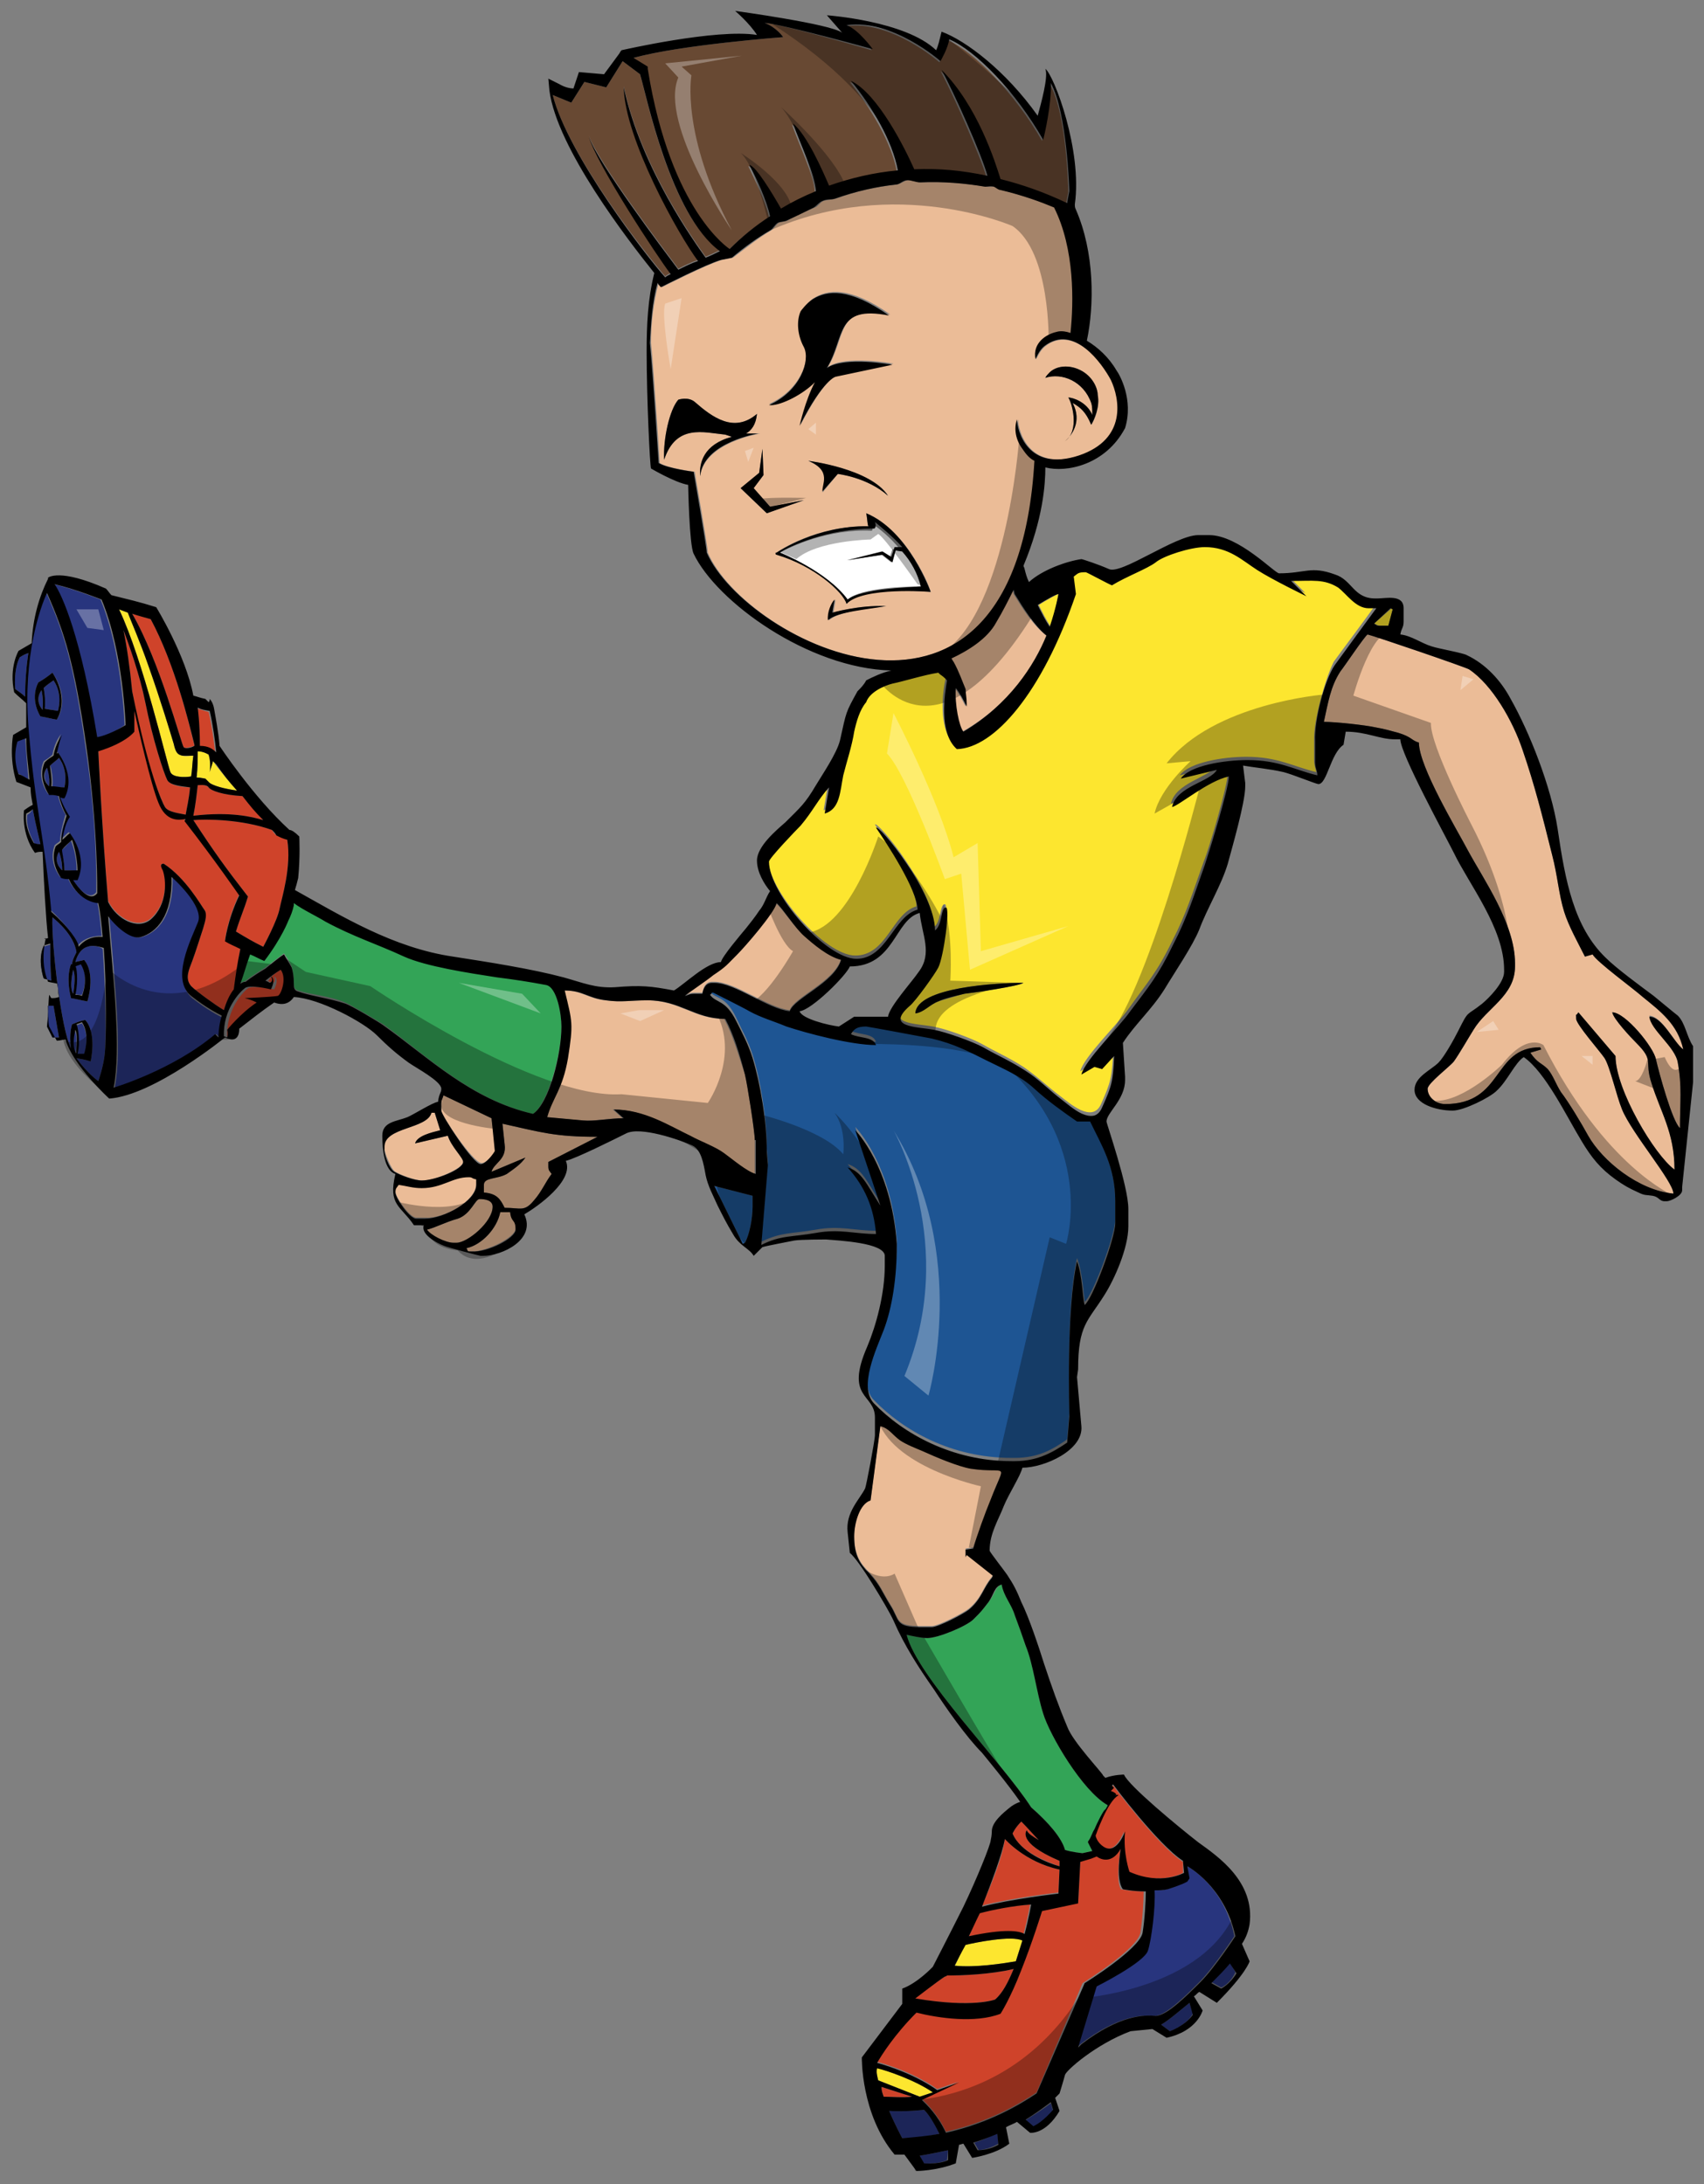
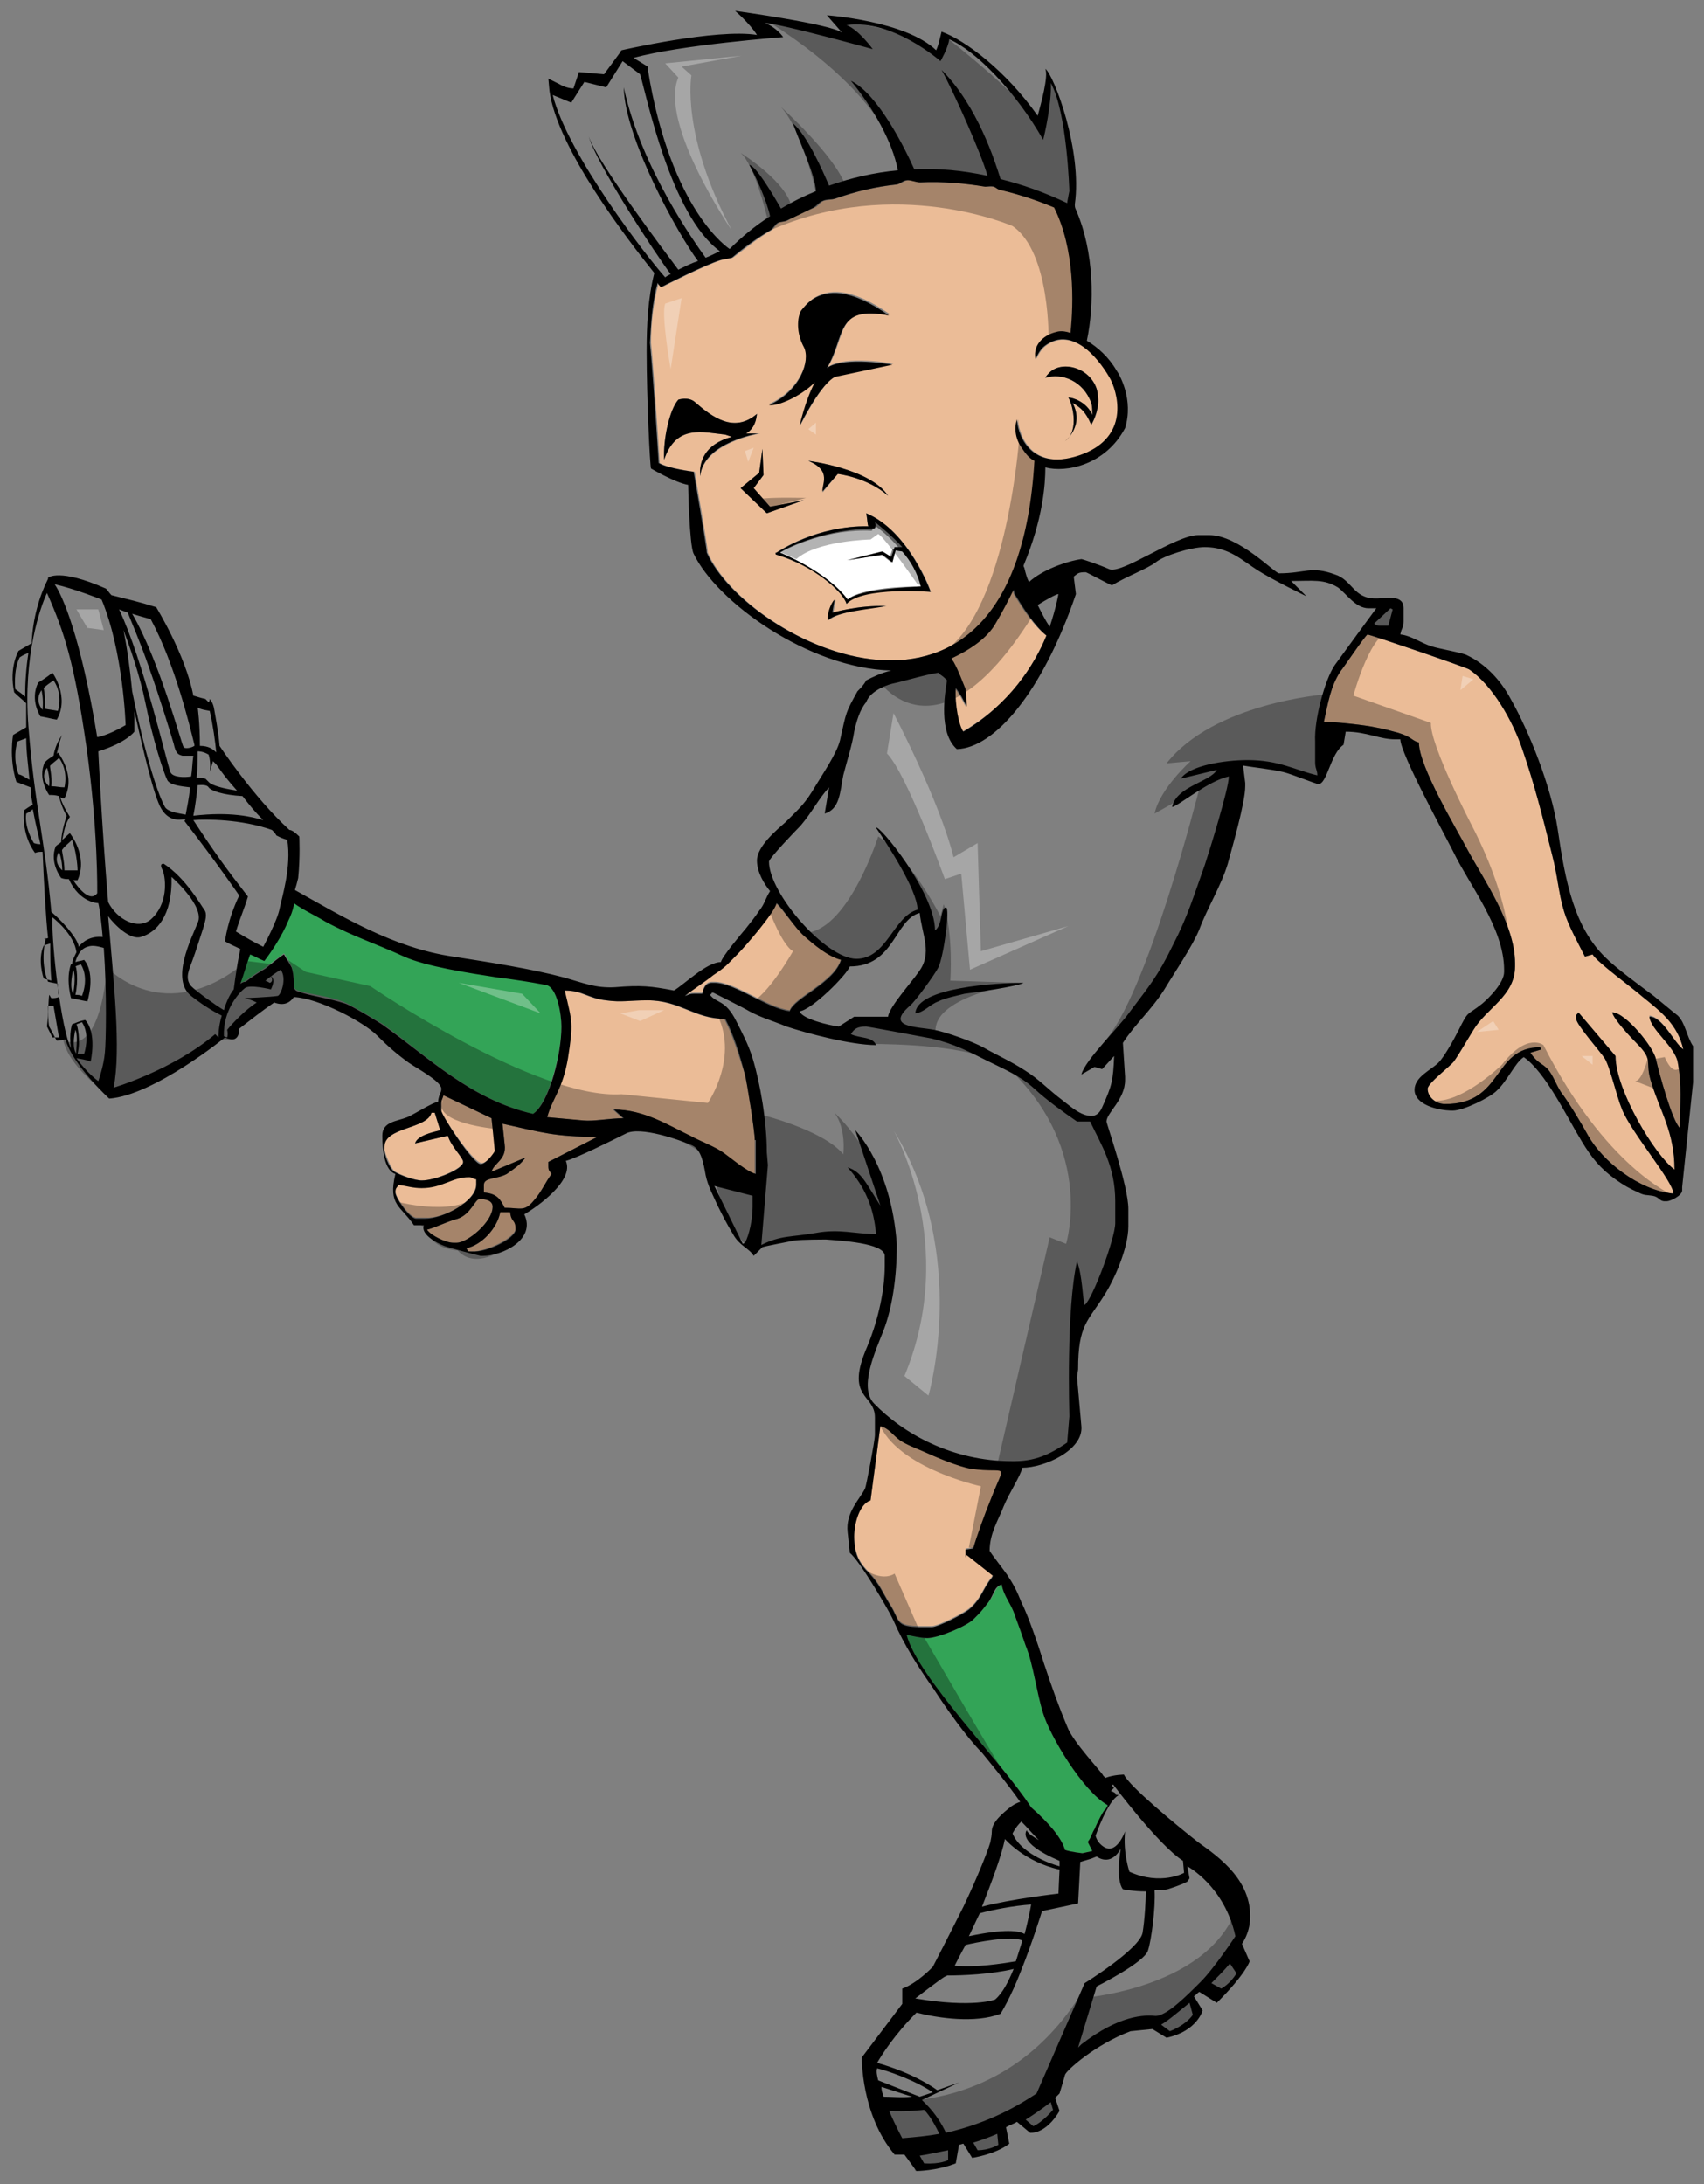
<svg xmlns="http://www.w3.org/2000/svg" version="1.1" id="layer_1" x="0px" y="0px" width="156px" height="200px" viewBox="0 0 156 200" enable-background="new 0 0 156 200" xml:space="preserve">
  <rect x="0" y="0" width="156" height="200" fill="#808080" stroke="none" />
  <path id="fill" fill="#FFFFFF" d="M80.7,50.5l-3.2,0.8l3.2-0.5l0.9,0.7l0.3-1.1l0.7,0.1c0.8,0.9,1.5,2,1.7,3.2  c-1.2,0-5.5,0.1-6.7,1.2c-1.9-2.6-6.2-4.3-6.2-4.3c0.9-0.5,4.4-2.2,8.4-2c0.1,0,0.1-0.4,0.1-0.6c0.6,0.4,1.6,1.2,2.5,2.3l-0.7,0  l-0.3,0.9L80.7,50.5z" />
  <path id="color7" fill="#33A457" d="M51.4,94c0,2.5-1.2,7-2.6,8c-5.6-1.3-9.6-5.2-13.7-8.2c-0.5-0.3-3-1.8-3.5-2  c-1.4-0.6-3.1-0.7-4.3-1.1c-0.4-0.1-0.4-0.4-0.4-0.7c0-0.7-0.1-1.2-0.2-1.5c0,0,0,0,0,0c-0.2-0.4-0.4-0.8-0.7-1.2c0,0,0,0,0,0  c-0.5,0.4-1.2,0.9-1.7,1.3c-1.2,0.7-1.8,1.2-1.8,1.2c-0.2,0.1-0.3,0.1-0.5,0.2c0.3-1.1,0.5-1.6,0.9-2.7c0.5,0.3,0.8,0.4,1.3,0.6  c1.6-2.1,2.2-3.7,2.2-3.7c0.2-0.4,0.4-0.9,0.5-1.4c0-0.1,0-0.2,0-0.2c0.8,0.6,2,1.2,2.9,1.7c2.5,1.5,4.5,2,7.2,3.2  c2,0.9,5.9,1.5,8.5,1.9c1.5,0.2,2.8,0.4,4.5,0.7C51,90.4,51.4,92.9,51.4,94z M95.5,156.9c-0.6-1.9-0.9-4.5-1.6-6.2  c-0.3-0.9-0.7-2-1-2.8c-0.3-1-1-1.7-1.2-2.8c-0.6,0.2-0.6,0.9-1.2,1.6c-0.7,0.9-0.6,0.8-1.4,1.6c-0.6,0.6-3.2,1.7-4.2,1.7  c-0.6,0-1.4-0.2-1.9-0.3c1,3.9,8.7,11.6,11.4,15.8c0,0,0,0,0,0c1.6,1.4,2.8,2.8,3.1,3.9c0.6,0.2,1.6,0.3,1.6,0.3l0.9-0.2l-0.4-0.8  c0,0,0-0.1,0.1-0.2c0.2-0.3,0.3-0.7,0.5-1c0.2-0.5,0.9-1.9,1-1.8c0.1-0.2,0.2-0.3,0.2-0.4C99.1,164,96.1,158.9,95.5,156.9z" />
-   <path id="color6" fill="#1E5593" d="M102.1,110v1.7c0,1.4-2.1,7-2.8,7.5c-0.1-0.7-0.2-2.7-0.7-4c-1,4.4-0.7,13.9-0.7,14.2l-0.2,2.4  c-1.3,0.9-2.6,1.7-4.8,1.7h-0.3c-5.5,0-9.9-2.5-12.6-5.3c-1.5-1.5,0.2-4.9,0.9-6.7c0.7-2.1,1.2-4.9,1.2-7.7v-0.2  c-0.5-7.1-3.8-10.4-3.8-10.4l2.3,6.9c-1.3-2-1.7-3.1-3-3.5c1.6,1.8,2.4,3.7,2.6,6.1c-2,0-3.3-0.5-5.5-0.1c-2.3,0.4-3.1,0.2-5,1.1  l0.6-7.3l-0.1-1.2c0-2.8-0.6-6.4-1.3-8.6c-0.4-1.3-1-2.3-1.5-3.4c-1-2.1-1.9-1.7-2.4-2.4c0.4-0.2,0-0.2,0.3-0.2c0,0,3,1.5,3.3,1.7  c1.1,0.6,2.2,1,3.4,1.4c1.7,0.7,5.8,1.7,8.2,1.7c-0.3-0.8-1.4-0.6-2.3-1c0.3-0.5,0.5-0.7,1.4-0.7c0,0,5.4,1,6,1.1  c2.1,0.5,3.3,1.2,5,2c1.6,0.8,3.1,1.4,4.4,2.6c1.2,1.1,2.6,2.1,3.9,3h1.2C100.8,104.8,102.1,106.8,102.1,110z M65.4,108.6l2.6,5.3  l0.2-0.1c0.4-0.7,0.7-2.2,0.7-3.3l0-1L65.4,108.6z" />
  <path id="color5" fill="#EBBC97" d="M95.8,58.2c-1.1,2.7-3.3,6.3-7.7,8.8c-0.4-0.5-0.8-2.6-0.7-4c0.4,0.5,0.7,1.1,1,1.7  c0-0.1,0-0.2,0-0.3c0-0.4-0.1-0.8-0.1-1.3c-0.3-0.8-0.6-1.6-1.1-2.5c-0.1-0.1-0.1-0.2-0.2-0.3c1.5-0.8,3.3-1.9,4.1-3.3  c0.6-1,1.1-2.1,1.6-3l0.1,0.4C93.6,55.7,94.6,57.3,95.8,58.2z M101.8,34.8c0.9,1.8,1.6,5.4-2.9,6.9c-4.8,1.6-5.7-2.4-5.7-3.3  c-0.3,0.9-0.1,1.9,0.5,2.7c0.4,0.6,0.7,0.9,1.1,1.1C93,71.5,68.2,58.7,64.8,50.6c0-0.5-1.2-7.4-1.2-7.4s-2.4-0.3-3.2-0.8  c0,0-0.5-7.9-0.8-11c0-1.8,0.2-3.6,0.7-5.5c0.2,0.2,0.3,0.3,0.3,0.4c0,0,4.1-2.1,5.5-2.5l1-0.2c1.2-0.9,2.3-1.8,3.5-2.5  c0.3-0.2,0.4-0.5,0.7-0.7c0.2-0.1,0.6-0.1,0.8-0.2c0.8-0.5,1.6-0.8,2.5-1.2c0.3-0.1,0.5-0.5,0.8-0.6c0.3-0.1,0.7-0.1,1.1-0.2  c1.9-0.7,3.8-1.1,5.6-1.3c0.5-0.1,0.7-0.4,1.1-0.4c0.3,0,0.8,0.2,1.1,0.2c2.2-0.1,4.2,0.1,6,0.4c0.3,0,0.6,0,0.8,0  c0.2,0,0.4,0.2,0.6,0.3c2,0.5,3.7,1.1,4.9,1.6c1.8,3.7,1.8,8.6,1.5,11.5c-0.5-0.1-0.9-0.2-1.3-0.1c-1,0.3-2.2,1.1-1.9,2.5  c0-0.1,0.3-0.8,0.8-1.2C98.3,29.7,101,33.3,101.8,34.8z M70.4,37c0.9,0.1,2.8-0.8,4-1.9c0.1-0.1,0.2-0.2,0.3-0.2  c-0.9,1.7-1.4,4-1.4,4c2.2-4.3,3.3-4.5,3.3-4.5l5.2-1.1c0,0-4.4-0.8-6,0.3c1.7-2.8,0.7-5.8,5.7-4.8c-3.7-2.6-5.7-2.3-7-1.5  c-0.6,0.4-1.1,1.1-1.1,1.1c-0.4,0.9-0.3,2.2,0.3,3.3C74.2,32.9,73.3,35.7,70.4,37z M75.3,45.1l1.4-1.7c0,0,2.7,0.3,4.6,2  c-1.6-2.5-7.3-3.2-7.3-3.2C76.3,43.2,75.3,44.5,75.3,45.1z M69.6,39.7c-0.2,0-0.7,0-1.3,0c0.5-0.3,0.9-0.8,1-1.8  c-2.1,1.8-4.1,0.3-5.7-1.1c-0.6-0.5-1.5-0.2-1.5-0.2c-0.8,0.9-1.4,3.6-1.3,5.5c1.1-3.3,3.6-2.5,5.6-2.3l0.6,0.2  c-2.6,0.7-3,2.4-2.9,3.6C64.5,40.5,69.6,39.7,69.6,39.7z M70.2,47l3.4-1.2l-3.1,0.6l-1.5-1.7l0.9-1.2l-0.1-2.4l-0.3,2.2l-1.7,1.4  L70.2,47z M81.2,55.5c-2.6-0.1-4.9,0.6-4.9,0.6l0.2-1.2c-0.3,0.3-0.7,1.2-0.6,1.9C76.7,56,79.6,55.7,81.2,55.5z M85.2,54.2  c0.1,0-2-5.6-5.9-7.2c0.1,0.4,0.1,1,0.2,1.2c-4.8-0.1-8.3,2.3-8.4,2.4c-0.1,0-0.1,0.1-0.1,0.1c0,0.1,0.1,0.1,0.1,0.1  c3.4,1,6.1,3.4,6.4,4.5C78.9,53.6,85.1,54.2,85.2,54.2z M100.5,36.2c0-0.6-0.4-1.6-1.4-2.2c-1.2-0.7-2.5-0.5-3.1,0.2  c0,0-0.1,0-0.1,0c0,0,0,0,0.1,0c-0.1,0.1-0.2,0.2-0.3,0.4c1.5-0.5,3.5,0.3,4.2,2.3c0.1,0.3,0.1,0.7,0.1,1.1  c-0.5-1.2-1.8-1.6-2.2-1.6c0.3,0.4,1.1,3-0.3,4c0.6-0.5,1.6-1.8,0.7-3.5c0.7,0.4,1.2,0.8,1.7,2C100.2,38.5,100.7,37.3,100.5,36.2z   M45.8,111c-0.3,1.5-1.7,3-3.1,3.3c0.2,0.3,0,0.3,0.5,0.3c1.4,0,4-1.3,4-2.1c0-1-0.4-0.6-0.5-1.6H45.8z M42.4,106.4  c0-0.4-1.1-1.4-1.4-2.4l-3,0.7c0.2-0.7,1.5-1,2.3-1.2l-0.5-1.6h-0.3c-0.4,1.5-4.3,1.3-4.3,3.1v0.2c0,0.3,0.6,1.9,1,2.1  c0.5,0.3,1.8,0.8,2.5,0.8C39.8,108.1,42.4,107,42.4,106.4z M45.1,110.5c0-0.6-0.7-0.7-1.2-0.7c-0.4,0-0.8,1.4-2,1.8  c-1.1,0.3-2,0.8-2.8,1c0.3,0.5,1.7,1.2,2.4,1.2h0.3C42.8,113.8,45.1,111.9,45.1,110.5z M44.1,106.5c0.5,0,1.2-1,1.3-1.2l-0.4-2.9  l-4.4-2.1c-0.1,0.4-0.2,0.4-0.2,0.9v0.5C40.4,102.1,43.3,106.5,44.1,106.5z M43.6,108.4v-0.5c-0.5-0.1-0.3-0.2-0.7-0.2  c-1.5,0-2.4,1-4.3,1c-0.8,0-1.4-0.2-2.1-0.3c-0.2,0.3-0.3,0.3-0.3,0.7c0,0.5,1.3,2.4,1.9,2.4h0.9C40.6,111.6,43.6,110,43.6,108.4z   M71,82.7c-0.2,0.9-2.9,4-3.6,4.7c-1,1-1,1.1-2.2,1.9c-0.5,0.4-2.3,1.6-2.5,1.8c0.4-0.1,0.4-0.2,0.9-0.2h0.7c0.1-0.5,0.3-1,0.9-1  h0.2c1.9,0,4.9,2.4,6.9,2.6c0.4-1.2,4.1-2.6,4.7-4.7c-1.2-0.3-2.5-1.4-3.4-2.2C72.8,85.1,71.6,83.1,71,82.7z M151,93  c1.2,0.1,2.2,2.4,3.1,3.1c-0.5-2.3-2.1-3.5-3.7-4.8c-0.9-0.8-4.2-3.2-4.6-3.9l-0.7,0.2c-0.6-1.2-1.5-2.8-1.9-4.1  c-0.5-1.6-0.6-3.3-1.1-5.2c-0.9-3.6-1.6-6.4-2.7-9.6c-0.9-2.7-2.8-6-4.9-7.4c-0.3-0.2-8.8-3.1-9.3-3.2c-0.3,0.2-2.1,2.9-2.5,3.4  c-0.9,1.4-1.1,2.8-1.5,4.6c1.1,0,3.8,0.3,4.7,0.5c1.1,0.2,1.3,0.3,2.1,0.5c1.3,0.4,1.2,0.7,1.9,0.9c0,2.2,3.5,8,4.5,9.9  c1.4,2.6,4.3,6.7,4.3,10.3v0.3c0,2.7-2.6,3.8-3.8,5.8c-0.5,0.8-1.3,2.2-1.8,2.9c-0.4,0.5-2.4,2-2.4,2.5c0,0.8,0.8,1.4,1.6,1.4  c5.4,0,4.3-5.2,8.7-5.2l0.1,0.2l-1,0.3c0.7,1,1,0.9,1.6,1.5c0.5,0.6,0.7,1.3,1.2,2.1c0.7,0.9,1.9,2.9,2.5,4c1.3,2.3,4.6,5,7.8,5.3  c0-1.1-3.8-5.5-4.7-7.7c-0.5-1.2-1.1-3.9-1.6-4.7c-0.4-0.6-2.6-3.1-2.6-3.6c0-0.7-0.1-0.1,0.2-0.6l3.4,4c0,3.1,3.6,9.1,5.4,10.4  c0-3.4-1.3-5.3-2.1-7.9c-0.7-2.1,0.3-2-1.4-3.7c-0.5-0.5-2.1-2.2-2.2-2.8c1.2,0,3.8,3.2,4,4.3c0.3,1.3,1.5,5.7,2.2,6.3  c0-2.4,0.2-3.8-0.2-6C153.3,95.8,151.1,94.2,151,93z M54.7,104.1c-3.9,0-5.1-0.4-8.7-1.2l0.2,1.9c0.2,1.4-1,1.7-1.2,2.5l3.1-1.3  c-0.4,0.6-1,1-1.7,1.5c-0.9,0.5-2.1,0.3-2.1,1v0.7c1.2,0.1,1.5,0.6,1.9,1.4c1.5,0,1.8,0.4,2.7-0.7c0.7-0.8,1-1.6,1.6-2.4  c-0.2-0.3-0.3-0.3-0.3-0.7l0-0.4L54.7,104.1z M66.3,93.3c-2.8,0-4.1-1.7-7.1-1.7c-1.6,0-2.4,0.2-3.8,0c-1.7-0.2-2.1-0.9-3.8-0.9  c0.7,2.9,0.8,3,0.3,6.2c-0.5,2.9-1.4,3.6-1.9,5.4l3.3,0.3c1,0.1,2.4-0.2,3.7-0.2l-0.9-0.8c2.8,0,5.1,1.5,7,2.4  c0.9,0.5,2.3,1,3.1,1.6c0.7,0.5,2.1,1.7,2.9,1.9v-3.1c0-0.8-0.7-5.2-0.9-6C67.6,96.6,67.1,94.8,66.3,93.3z M90.8,137.1  c1.3-3.5,1.5-2.1-1.9-2.7c-1.2-0.2-3.3-1.1-4.4-1.6c-0.7-0.3-1.5-0.6-2.1-1c-0.7-0.5-1-1.1-1.8-1.3l-0.9,6.8c-1,0.3-1.5,2.1-1.5,3.3  c0,1.7,0.5,2.5,1.4,3.4c1,1.1,1.1,1.6,1.9,2.9c0.9,1.4,0.4,2,2.8,2h1c0.6,0,2.9-1.2,3.4-1.6c1.2-1,1.3-2,2.1-2.9l0.1-0.2l-2.4-1.9  l-0.1,0.2l0-0.7l0.7-0.1C89.5,140.5,90.4,138.3,90.8,137.1z" />
-   <path id="color4" fill="#684933" d="M97.6,18.7c-2.1-1-4.1-1.7-6.1-2.2c-0.4-1.6-2.1-6.7-5.4-10c1.1,2,3.7,7.9,4.2,9.7  c-2.3-0.5-4.6-0.7-6.7-0.6c-0.8-1.8-3.3-6.9-5.8-8.1c1.9,2.4,3.8,5.5,4.3,8.2c-2.2,0.2-4.4,0.7-6.3,1.4c-0.6-1.4-2-4.6-3.3-5.7  c0.7,2,2,4.6,2.1,6.2c-1.1,0.5-2.2,1-3.2,1.6c-0.8-1.4-2.3-3.8-2.9-4c0.6,1.3,1.6,3.2,1.9,4.7c-1.4,0.9-2.6,1.9-3.7,3  c0,0-5.5-3.4-7.5-16.5l0-0.2L58,5.3c4.3-1.2,13.7-1.9,13.7-1.9S71.1,2.5,70,2.1c1.6,0.1,9.8,2.5,9.8,2.5s-1.3-1.8-2.4-2.2  C81.6,1.8,86,5.7,86,5.7s0.7-1.1,0.8-2c2.3,1,6.1,4.8,8.6,9.2c0.1-0.3,0.8-3.3,0.7-5.2c1.6,2.7,1.7,9.9,1.7,9.9S97.6,18.6,97.6,18.7  z M58.6,6.8L57,5.6L55.5,8l-2-0.5l-1.2,1.9l-1.7-0.7c1.4,5.5,8.7,14.8,10.3,16.6c0.1-0.1,0.3-0.2,0.5-0.3  c-1.3-1.7-6.8-10.1-7.5-12.6c0.8,2.4,7,10.6,8.2,12.2c0.6-0.3,1.2-0.6,1.8-0.8c-1.8-2.4-6.7-11.2-6.8-15.9  c1.6,7.4,6.5,14.2,7.5,15.6c0.5-0.2,0.9-0.4,1.3-0.6C61.4,19.8,59.2,8.9,58.6,6.8z" />
-   <path id="color3" fill="#FDE62F" d="M127.5,55.8l-0.4,1.5l-0.7,0c-0.3,0-0.3-0.1-0.6-0.2l1.6-1.4L127.5,55.8z M19.5,69.7  c-0.1,0.4-0.2,0.6-0.3,1c0.1-0.7,0-1.3-0.1-1.6c-0.5-0.3-0.9-0.3-1-0.3c0,0.7,0,1.5-0.1,2.4c0.4,0,0.7,0.1,0.8,0.1  c0.1,0.1,0.4,0.4,0.4,0.4c0.6,0.4,1.9,0.6,2.5,0.7c-0.8-0.9-1.2-1.4-2-2.4C19.7,69.9,19.6,69.9,19.5,69.7z M16.7,69.2  c-0.4-0.1-0.6-0.2-0.8-1.1c-0.3-1-1.2-4-2.3-7.1c-0.8-2.3-1.6-4.1-1.9-4.9c-0.3-0.1-0.5-0.2-0.8-0.3c2.2,4.6,4.4,14.2,4.7,14.9  c0.2,0.5,1.3,0.5,1.9,0.4c0.1-0.6,0.1-1.2,0.2-1.9C17.4,69.2,17,69.3,16.7,69.2z M96.9,54.4c-0.1,0-1,0.5-1.8,1  c0.4,0.8,0.7,1.4,1.1,2C96.7,55.6,96.9,54.4,96.9,54.4z M120.3,67.6v1.9c0,0.6,0.1,0.7,0.2,1.2c-2.1-0.5-3.5-1.4-6.4-1.4  c-2.1,0-5.2,0.5-6.1,1.7l3.3-0.8c-0.7,1-3.7,1.5-4.1,3.4c0.6-0.1,3.3-2.3,5.2-2.8c0,1.1-1.7,6.9-2.2,8.1c-1,2.8-1.6,4.8-2.9,7.3  c-1.4,2.9-2.3,3.8-4,6.2c-0.9,1.3-4.1,4.4-4.4,5.7l1.2-0.7l0.7,0.2l1.1-1.2c-0.1,2.2-0.2,2.7-1.1,4.7c-0.8,1.8-2.9-0.1-3.7-0.7  c-1.2-0.9-2.1-1.8-3.4-2.7c-1.4-0.9-2.4-1.3-3.8-2.1c-0.9-0.5-3.3-1.4-4.5-1.6c-1.6-0.3-4.5-0.2-2.2-2.2c0.4-0.4,2.3-2.9,2.6-3.5  c0.5-1,1.1-5.5,0.7-5.5c-0.5,0-0.3,1.6-1,2.1c0-3.5-5.2-9.8-5.4-9.4c0.9,1.3,3.8,5.7,3.8,7.5c-2.2,0.6-2.7,4.5-5.6,4.5  c-2.8,0-8-6-8-8.9c0-0.3,2.6-2.9,2.9-3.3c1.2-1.3,1.6-2.3,2.6-3.5l-0.4,2.4c1.3-0.4,1.3-2,1.7-3.5c0.3-1.2,0.8-2.7,1-4  c0.2-1,0.5-2,1.1-2.7c0.4-0.9,1.7-1.6,2.4-1.7c1.1-0.2,2.9-0.8,4.2-1c0,0,0.1,0,0.1,0.1c0.2,0.1,0.4,0.2,0.5,0.4  c0.1,0.1,0.1,0.1,0.2,0.2c-0.3,1.2-0.8,4.9,0.9,6.3c3.3-0.1,7.7-5.1,10.9-14.2l-0.2-1.6c0.4-0.3,0.4-0.4,1.1-0.4  c0.1,0,2.2,1.1,2.4,1.2c1.3-0.8,3.2-1.5,4-2.1c0.7-0.6,3.3-1.4,4.5-1.4c2.2,0,3.4,1.2,4.8,2.1c1.5,1,4.5,2.4,4.5,2.4l-1.4-1.4  c2,0,3-0.3,4.3,0.6c0.8,0.5,1.6,1.9,2.8,1.9h0.7c0,0.1-3.3,4.5-3.8,5.2C121.3,62.2,120.3,65.9,120.3,67.6z M93.7,90  c-2.5,0-9.8,0.4-9.9,2.8c0.7-0.1,1.3-0.8,2.1-1.1c0.7-0.2,1.6-0.5,2.4-0.7C89.2,90.9,93.3,90.3,93.7,90z M88.3,178.1  c-0.4,0.9-0.7,1.6-0.9,1.9c1.9,0.2,4.4-0.2,5.6-0.4c0.2-0.6,0.4-1.3,0.6-1.9C92.6,177.2,89.2,177.9,88.3,178.1z M80.2,189.3  c0,0.4,0.1,0.8,0.2,1.2l3.8,1.5l1.2-0.4l0,0C83.7,190.4,81.1,189.6,80.2,189.3z" />
-   <path id="color2" fill="#28357E" d="M5.9,79.7c0-0.9-0.3-1.8-0.3-1.8c0.4-0.4,0.6-0.6,0.9-0.9c0.6,1.5,0.5,2.8,0.5,2.8  C6.6,79.7,6.4,79.7,5.9,79.7z M5.7,79.7c0-1-0.3-1.7-0.3-1.7C4.8,79,5.7,79.7,5.7,79.7z M5.9,72.1c0,0,0.4-1.5-0.5-2.7  c-0.3,0.3-0.5,0.4-0.8,0.7c0,0,0.3,1,0.2,1.9C5.2,72.1,5.4,72.1,5.9,72.1z M4.5,72c0.1-1-0.2-1.7-0.2-1.7C3.7,71.3,4.5,72,4.5,72z   M4.4,92.1c0,0.8,0,1.1-0.1,1.9c0.2,0.4,0.3,0.6,0.5,1c0.2,0,0.4,0,0.6,0c-0.1-0.6-0.3-1.7-0.5-2.9C4.7,92.1,4.6,92.1,4.4,92.1z   M4.2,54.2c1.6,3.6,2.5,6.3,3.6,14c1.2,7.8,1,13.5,1,13.5c-0.7,0.9-1.8-0.6-2.2-1.2c0.2,0,0.2,0,0.4,0c1.1-2.2-0.7-4.3-0.7-4.3  c-0.3,0.2-0.4,0.4-0.7,0.6c0-0.4,0.1-1.4,0.7-2.1c0,0-0.6-0.9-0.9-1.8c0.2,0,0.2,0,0.4,0.1c1.2-2.2-0.6-4.2-0.6-4.2  c-0.1,0-0.1,0.1-0.1,0.1c0.1-0.3,0.3-1.4,0.5-1.7c0,0-0.6,0.7-0.8,1.9c-0.3,0.3-0.5,0.4-0.8,0.6c-0.7,1.6,0.4,3,0.4,3  c0.4,0.1,0.5,0.1,0.9,0.1c0.1,0.5,0.4,1.3,0.7,1.8c0,0-0.5,1.5-0.5,2.4c-0.2,0.2-0.3,0.2-0.5,0.4c-0.6,1.6,0.5,2.9,0.5,2.9  c0.3,0,0.4,0,0.7,0.1c1,2.2,2.7,2.2,2.7,2.2c0.2,0.9,0.3,2,0.4,3.1c-1.1,0-1.8,0.4-2.2,0.9c0-0.5-1-1.9-2.5-3.3  c-0.6-6.7-1.5-9.4-2.1-17C2.1,60,3.7,55.6,4.2,54.2z M3.7,65.6c0.6,0.1,0.9,0.2,1.5,0.3c1.3-2.1-0.4-4.3-0.4-4.3  C4.3,62,4,62.2,3.5,62.5C2.7,64.1,3.7,65.6,3.7,65.6z M3.8,63.2c-0.7,1,0.1,1.8,0.1,1.8C4,63.9,3.8,63.2,3.8,63.2z M4.1,64.9  C4.6,65,4.8,65,5.3,65.1c0,0,0.5-1.5-0.4-2.8C4.5,62.6,4.3,62.7,4,63C4,63,4.2,64,4.1,64.9z M18.2,84.5c0.7-1.5-2.4-4.2-2.4-4.2  c0.1,3.6-1.4,5.1-2.8,5.5c-1,0.3-2.4-1.1-3-1.9c0.5,6,1.2,12.2,0.5,15.7c0,0,5.4-1.6,9.3-4.9c0.1,0.1,0.2,0.2,0.3,0.3  c0,0,0.1-0.8,0.3-1.8c-0.4-0.2-1.4-0.7-2.8-1.8C15.7,89.8,17.5,86,18.2,84.5z M4.6,86.5c-0.3,0.1-0.4,0.1-0.6,0.2  C3.4,87.9,4,89.6,4,89.6c0.3,0.1,0.4,0.1,0.7,0.2C4.6,88.7,4.6,87.5,4.6,86.5z M7.5,91.1c0,0,0.7-1.6-0.1-2.9  c-0.2,0.1-0.3,0.1-0.5,0.2c0,0,0.3,1.4-0.1,2.6C7.1,91.1,7.3,91.1,7.5,91.1z M6.7,91c0,0,0.3-1.6,0-2.2C6.7,88.8,6.3,90.4,6.7,91z   M8,86.7c-0.7,0.2-1,1-1.1,1.4c0.3-0.1,0.5-0.1,0.8-0.2c1.1,1.3,0.3,3.8,0.3,3.8c-0.6-0.1-0.9-0.2-1.5-0.3c-0.5-2,0-3.1,0-3.1  c0.1,0,0.1,0,0.1,0c0-0.3,0.2-0.7,0.4-1.1c-0.2-1.5-1.7-2.8-2.2-3.2C4.7,86.4,5.6,94.3,6.5,96c0,0,0,0,0,0c-0.2-1.4,0.1-2.2,0.1-2.2  c0.5-0.2,0.7-0.3,1.2-0.4c1.1,1.2,0.5,3.8,0.5,3.8C7.7,97,7.5,97,7,96.9C8,98.3,9,99,9,99s0.5-1.4,0.6-2.6c0.1-0.9,0.1-5.5-0.2-9.5  C9.2,86.7,8.5,86.5,8,86.7z M6.9,96.5c0,0,0.3-1.6-0.1-2.2C6.9,94.3,6.5,95.9,6.9,96.5z M7.7,96.6c0,0,0.6-1.7-0.2-2.9  c-0.2,0.1-0.3,0.1-0.5,0.2c0,0,0.3,1.3,0,2.6C7.4,96.6,7.5,96.6,7.7,96.6z M2.3,67.5c-0.3,0.1-0.5,0.2-0.8,0.3c-0.5,1.6,0.1,3,0.1,3  c0.4,0.2,0.6,0.3,1,0.6C2.5,70.2,2.4,68.9,2.3,67.5z M2.5,74.6c-0.2,1.3,0.7,2.7,0.7,2.7c0.2,0,0.3,0,0.5,0  c-0.1-0.5-0.4-1.6-0.7-3.2C2.8,74.4,2.7,74.5,2.5,74.6z M2.6,59.8c-0.3,0.1-0.5,0.2-0.8,0.4c-0.6,1.2-0.4,2.9-0.4,2.9  c0.4,0.3,0.6,0.4,0.9,0.7C2.3,62.5,2.4,61.1,2.6,59.8z M11.4,66.4c0,0-0.2-6.7-2.2-11.5c0,0-2.5-1-4.3-1.4c0.7,1,2.4,4.8,3.9,14  C8.9,67.6,9.8,67.5,11.4,66.4z M84.6,193.2c0,0-1.7,0.2-3.2,0.1c0.6,1.4,1.2,2.5,1.2,2.5c1.2,0,2.4-0.2,3.4-0.4  C85.7,194.7,85.2,193.8,84.6,193.2z M112.6,179.7c-0.5,0.6-1.1,1.2-1.7,1.8l0.9,0.5c0,0,0.8-0.3,1.3-1.4L112.6,179.7z M108.7,170.9  l0.1,1.1l-0.2,0.3c-0.5,0.3-1.8,0.7-1.8,0.7c-0.4,0.1-0.8,0.1-1.2,0.1c0.1,1.6-0.3,4.6-0.6,5.5c-0.3,1.1-4.7,3.3-4.7,3.3l-1.7,5.6  c0.1-0.1,0.2-0.2,0.3-0.3c3.5-2.7,5.8-2.7,6.8-2.6c1,0,2.8-1.8,4.1-3.1c1.3-1.3,3.2-4.2,3.2-4.2  C112.1,172.7,108.7,170.9,108.7,170.9z M108.9,183.4c-1,0.8-1.9,1.6-2.6,2l0.8,0.6c0,0,1.5-0.5,2.1-1.6L108.9,183.4L108.9,183.4z   M84.5,198.1c1.5,0.1,2.2-0.3,2.2-0.3l0.1-0.9c-1,0.2-1.9,0.4-2.6,0.5L84.5,198.1z M89.2,196.2l0.4,0.7c1-0.1,1.8-0.6,1.8-0.6  l-0.1-1C90.6,195.7,89.9,196,89.2,196.2z M93.8,194.2l0.7,0.6c1-0.4,1.9-1.5,1.9-1.5l-0.2-0.7C95.4,193.2,94.6,193.7,93.8,194.2z" />
-   <path id="color1" fill="#CF432A" d="M25.7,88.8c0.7,0.7,0,2.4,0,2.4c-0.6,0.2-3,0.2-3,0.2c0.4,0.2,0.7,0.3,1.1,0.4  c-1.5,1-2.7,2.5-2.7,2.5c0.1,0.3,0,0.7,0,0.7c-0.1,0-0.2-0.1-0.3-0.1c-0.1-2.5,1.5-4.1,1.9-4.4c0.4-0.3,2.4,0.1,2.4,0.1  c0.5-1,0-1.2,0-1.2c0.2,0.5-0.1,0.6-0.1,0.6c-0.2-0.1-0.4-0.1-0.5-0.2c0,0,0,0,0.1,0C24.7,89.5,25.2,89.1,25.7,88.8z M22,86.8  c-0.6-0.3-0.9-0.4-1.4-0.7c0,0,0.2-1.9,1.3-4.2c0,0-2.2-3.2-5-6.8c0,0,0-0.1,0.1-0.2c-0.6,0.1-1.8,0.3-2.5-1.5  c-0.7-1.7-1.8-6.6-2.2-8.4c0,0.7,0,1.3,0,1.9c0,0-0.7,1-3.3,1.8c0,0,0.3,6.6,0.9,13.8c0.8,1.6,2.7,2.6,3.9,1.6  c1.6-1.4,1.4-3.7,1.1-4.5C14.5,79,15,79.1,15,79.1c2,1.3,3.4,3.8,3.7,4.2c0.3,0.4,0.1,1-0.1,1.7c-0.2,0.6-0.7,2.2-1,3  c-0.3,0.8-0.7,1.6-0.1,2.3c0.5,0.5,2.3,1.8,3,2.2c0.2-0.7,0.5-1.3,0.9-1.8C21.6,89.1,21.8,88.3,22,86.8z M18.1,71.9  c-0.1,0.9-0.2,1.8-0.4,2.8c3.4-0.4,5.4,0.1,6.4,0.4c-0.8-0.9-1.2-1.3-1.9-2.2c-1.8-0.1-2.9-0.5-3.1-0.8  C18.8,71.8,18.3,71.9,18.1,71.9z M25.3,76.5c-0.2-0.2-0.3-0.3-0.4-0.5c-2.8-1-6.1-1-7.2-0.9c1.9,2.9,2.9,4.3,5,7  c-0.4,1.3-0.7,1.9-1.1,3.2c1,0.6,1.5,0.9,2.5,1.4c0,0,1.3-2.4,1.5-3.5c0.2-1,1.1-3.8,0.7-6.3C25.9,76.7,25.7,76.6,25.3,76.5z   M15.1,73.9c0.3,0.5,1.5,0.6,1.9,0.7c0.1-0.6,0.3-1.4,0.4-2.5c-0.8,0-1.9-0.2-2.1-0.7c-0.3-0.6-1.3-3.6-2-7.1  c-0.5-2.5-1.5-5.3-2-6.6c0.3,1.4,0.6,3.5,0.8,5.6C13.5,70.6,14.8,73.3,15.1,73.9z M19.7,69c-0.1-1-0.3-2.5-0.6-3.8  c-0.4-0.1-0.6-0.2-1-0.3c0,0,0.2,1.4,0.2,3.5C19,68.4,19.4,68.7,19.7,69z M17.8,68.3C17.8,68.2,17.8,68.2,17.8,68.3  c-0.5-2.1-1.8-7.5-4-11.6c-0.7-0.2-1-0.3-1.7-0.5c2.5,4.3,4.5,11.9,4.7,12.2C16.9,68.6,17.4,68.4,17.8,68.3z M108.3,170.5  c-2.3-1.5-6.4-7-6.4-7l-0.1,0.1c0,0,0.1,0.1,0.1,0.1c-0.1,0.1-0.2,0.2-0.3,0.3c0.3,0.1,0.4,0.2,0.5,0.3c0,0-0.1,0.1-0.1,0.1  c0.2-0.1,0.3,0,0.3,0c-1,0.5-2.1,3.7-2.1,3.7c0.2,0.8,0.9,1.1,0.9,1.1c1.1,0.5,1.8-1.5,1.8-1.5c-0.2,2,0.4,3.7,0.4,3.7  c2.9,1.3,5,0.1,5,0.1L108.3,170.5z M80.9,192c0.7,0,1.7,0.1,2.6,0l-2.8-0.9C80.7,191.5,80.8,191.7,80.9,192z M91.1,183.1  c0.7-0.6,1.2-1.6,1.7-2.8c-2.1,0.5-4.7,0.6-6.1,0.6c0,0-0.1,0.1-0.2,0.1c-0.5,0.3-2.8,2-2.8,2C89,183.9,91.1,183.1,91.1,183.1z   M93.7,177.1c0.4-1.5,0.6-2.7,0.6-2.7c-1.6,0.1-3.6,0.5-4.7,0.8c-0.3,0.7-0.6,1.5-0.9,2.1C92,176.7,93.3,176.9,93.7,177.1z   M97,170.9l0-0.5c-4-1.7-3-2.8-3-2.8c0.1,0.3,0.6,0.6,1.1,0.9c0,0,0,0,0,0c-0.5-0.5-1-1.1-1.6-1.7c-0.6,0.6-0.8,1.1-0.8,1.1  C93.4,169.6,95.9,170.5,97,170.9z M97,171.2c-3.2-0.7-5-2.8-5-2.8c-0.2,1.5-1.1,3.9-2.1,6.1c2.6-0.7,7-1.2,7-1.2L97,171.2z   M102.6,169.2c-0.8,1.4-1.8,1-2.2,0.7l-0.5,0.2l-1,0.3l-0.2,3.8l-3.3,0.7c0,0-0.9,2.9-1.9,5.4c-1,2.6-1.9,4-1.9,4  c-2.3,0.9-5.7,0.4-7.7-0.1c-2,2-3.2,3.9-3.6,4.6c3.2,0.9,5.1,2.2,5.5,2.5l2-0.7l-3.4,1.6c0.4,0.4,1.4,1.3,2.2,3  c4-0.9,6.8-2.6,8.3-3.6l4.2-10c0,0,5-3.1,5.3-4.6c0.2-1.2,0.3-3,0.3-3.8c-1.2,0-2.1-0.2-2.1-0.2C102.1,172,102.6,169.2,102.6,169.2z  " />
  <path id="outline" d="M93.7,90c-0.4,0.3-4.5,0.9-5.4,1c-0.8,0.2-1.8,0.4-2.4,0.7c-0.8,0.3-1.3,1-2.1,1.1C83.9,90.4,91.3,90,93.7,90z   M155,95.8v3.3l-1,9.6v0.3c0,0.5-1.1,1-1.4,1h-0.2c-0.5,0-0.5-0.4-1.1-0.5c-0.6-0.1-0.7,0-1.3-0.3c-0.9-0.4-1.4-0.7-2.1-1.2  c-1.4-1-2.2-2-3.1-3.5c-1.4-2.3-3.3-6.3-5.3-7.7c-0.8,0.5-1.5,2.2-2.5,3.1c-0.6,0.6-3,1.8-4,1.8c-1.5,0-3.5-0.6-3.5-1.9  c0-1.2,1.5-1.8,2.2-2.5c0.5-0.5,1.4-2.1,1.8-2.9c1-2,0.7-1.3,2.2-2.5c0.6-0.5,2-1.9,2-2.9v-0.2c0-3.8-3.2-7.8-4.6-10.7  c-0.8-1.6-4.9-9.1-4.9-10.4h-0.5c-1.4,0-2.6-0.7-4.5-0.7l-0.2,1.2c-1.2,0.8-1.5,3.6-2.3,3.6c-0.2,0-2.4-0.9-3.2-1.1  c-1.3-0.3-2.6-0.4-3.7-0.6l0.2,1.6v0.3c0,1.5-1.2,5.6-1.6,7.1c-0.6,2-1.9,4.1-2.6,6c-0.6,1.5-2.3,4-3.2,5.5  c-1.2,1.9-2.7,3.2-3.8,4.9l0.2,3.1v0.3c0,1.8-1.7,3-1.7,3.8c0,0.2,2,5.9,2,8v1.6c0,2-1.3,4.9-2.2,6.3c-1.5,2.4-2.4,2.7-2.4,6.8  l-0.1,0.7l0.4,4.5c0.2,2.2-3.4,3.8-5.4,3.8c-0.2,0.8-1.2,2.3-1.7,3.5c-0.5,1.3-1.3,2.5-1.3,4.1c0,0.1,1.4,1.9,1.6,2.2  c0.6,0.9,0.9,1.5,1.3,2.5c0.7,1.4,1.6,4.1,2.1,5.7c0.7,2.1,1.3,3.8,2.1,5.7c0.5,1.4,3.2,4.2,3.3,4.5c0,0,0.1,0.1,0.2,0.2  c0,0,0,0,0,0c0.8-0.3,1.7-0.3,1.7-0.3c0.4,1,5,4.8,6.8,6.2c1.8,1.3,5.2,3.6,4.7,7.5c-0.1,0.6-0.3,1.2-0.7,1.8l0.7,1.6  c0,0-0.3,1.1-3,3.8l-1.6-1c-0.2,0.1-0.3,0.3-0.5,0.4l0.8,1.3c0,0-0.5,1.9-3.3,2.5l-1.3-0.8l-2,0.2c-3.2,1.2-5.9,3.6-6,4  c-0.1,0.4-0.5,1.7-0.5,1.7c-0.1,0.1-0.3,0.3-0.4,0.4l0.4,1.2c-1.3,2.2-2.7,2-2.7,2l-1.2-1c-0.3,0.2-0.7,0.3-1,0.5l0.3,1.5  c-1.3,1-3.4,1.3-3.4,1.3l-0.8-1.3c-0.1,0-0.3,0.1-0.4,0.1l-0.3,1.7c-1.8,0.7-3.6,0.7-3.6,0.7l-1.1-1.5c-0.6,0-0.9,0-0.9,0  c-3.1-3.7-3-8.9-3-8.9l3.7-4.9l0-1.4c1.4-0.5,2.8-2,2.8-2s1.6-3.1,2.8-5.5c1.2-2.5,2.5-5.7,2.5-6.1c0.1-0.4,0.1-0.8,0.1-0.8  c0-0.8,0.9-1.6,1.8-2.3c0.3-0.2,0.5-0.3,0.8-0.4c-1.1-1.6-3.1-4-3.5-4.5c-1.4-1.4-3.3-4.1-4.4-5.8c-1.4-2-2.7-4-3.7-6.3  c-0.6-1.3-3.2-5.6-4-6.2l-0.2-1.9c-0.2-1.8,1.1-3,1.6-4c0.1-0.2,0.9-4.4,0.9-4.9v-1.6c0-2.2-2.8-1.7-0.7-6.5  c0.8-1.9,1.6-4.8,1.6-7.4v-0.9c0-1.2-4.2-1.4-5.4-1.5c0,0-2.3,0-2.9,0.1c-0.5,0.1-2.6,0.5-2.9,0.6l-0.8,0.8c-0.4-0.7-1.3-0.9-1.9-2  c-0.6-1-0.9-1.6-1.4-2.6c-0.4-0.9-0.9-1.8-1.1-2.8c-0.2-1.1-0.4-2.3-1.2-2.7c-1.1-0.5-4.8-1.8-6.1-1.1c-1,0.5-4.6,2.3-5.5,2.5  c0.8,1.8-2.6,4.2-3.8,4.9c1.1,2.3-2,3.8-3.8,3.8h-0.2c-0.1,0-3.1-0.8-3.3-0.9c-0.8-0.3-2.2-1.1-1.9-1.9h-0.9  c-1.2-1.8-2.4-1.8-1.7-4.7c-1-0.3-1.2-2.2-1.2-3.5c0-1.3,1.3-1.3,2.3-1.7c0.5-0.2,2.4-1.4,2.8-1.4c0.1-0.8,0.3-0.8,0.3-1.2  c0-0.7-2.3-1.9-3-2.4c-1.1-0.8-1.9-1.5-2.9-2.5c-1.2-1.2-5.3-3.4-7.6-3.5c-0.4,0.6-1,0.8-1.8,0.5c-1.3,0.9-1.9,1.4-3.2,2.4  c0,0,0.1,1.5-1.3,0.8c0,0-6.5,5.3-10.6,5.6c0,0-3.3-3-4-5.4c0,0,0,0,0,0c-0.3,0-0.5,0.1-0.8,0.1c-0.3-0.5-0.4-0.8-0.7-1.3  c-0.2-1,0-2.9,0-2.9c0.1,0.1,0.1,0.2,0.2,0.3c0.3,0,0.4,0,0.7-0.1c-0.1-0.4-0.1-0.8-0.1-1.2c-0.3-0.1-0.5-0.1-0.9-0.2  c-0.8-1.9-0.2-4-0.2-4C3.9,86,4.1,86,4.4,85.9C4.2,84.2,4,80.5,3.9,78c-0.3,0-0.4,0-0.7,0.1c-1.3-1.8-1-3.9-1-3.9  C2.5,74,2.6,73.9,3,73.7c-0.1-0.5-0.2-1-0.2-1.6c-0.5-0.2-0.8-0.3-1.3-0.5c-0.7-2.2-0.3-4.3-0.3-4.3c0.5-0.3,0.7-0.4,1.2-0.7  c0-0.7,0-1.4,0-2.2c-0.4-0.4-0.7-0.6-1.1-1c-0.5-2.3,0.4-3.8,0.4-3.8c0.5-0.3,0.7-0.4,1.2-0.7C3,56.6,3.6,54.6,4.4,53  c0,0,0-0.1,0-0.1c0,0,1-0.9,5.3,1c0.2,0.2,0.3,0.4,0.5,0.6c1.6,0.4,2.5,0.6,4.1,1.1c0,0,2.7,4.4,3.4,8.1c0.4,0.1,0.6,0.2,1.1,0.3  c0.1,0.1,0.2,0.2,0.3,0.3c0.1-0.1,0.1-0.2,0.1-0.3c0,0,0.3,0.3,0.4,0.9c0.1,0.6,0.4,2.1,0.5,3.4c0,0,3.1,4.7,6.4,7.7  c0.2,0,0.5,0.2,0.9,0.6c0,0,0.1,1.8-0.1,3.8c-0.1,0.4-0.2,0.8-0.3,1.1c4.3,2.4,9,5.3,14.5,6.1c3.2,0.5,7.1,1.1,10.1,1.9  c1.8,0.5,2.9,1,4.7,0.9c2.4-0.2,3.3-0.1,5.4,0.3c1-0.6,3-2.6,4.3-2.6c0.1-0.5,1.8-2.5,2.3-3.1c0.4-0.5,0.8-1,1.2-1.6  c0.5-0.6,0.6-1.2,1-1.8c-0.5-0.6-1.2-1.7-1.2-2.8c0-1.3,1.8-2.8,2.6-3.5c1.4-1.4,1.8-1.7,2.8-3.4c0.6-1,1.9-2.9,2.2-4.1  c0.6-2.7,0.5-2.5,1.6-4.5c0.3-0.3,0.6-0.6,0.8-1c0.6-0.3,1.4-0.7,2.3-0.9c-7.6-0.2-16-6.3-18.1-10.7c-0.4-0.8-0.5-6.3-0.5-6.3  c-1.2-0.2-3.4-1.5-3.4-1.5c-0.1-0.2-0.4-6.4-0.4-10.7l0,0c0-2.4,0.1-4.8,0.7-7.2c-2.4-3-8.9-11.4-9.6-16.7l-0.1-1.1l1,0.5  c0.5,0.3,1,0.4,1.3,0.4L53,6.6l2.3,0.2l1.4-1.9c0.1-0.2,0.2-0.3,0.2-0.3s8.7-2,12.4-1.4c-0.7-1.1-2-2.2-2-2.2s8.8,1.2,9.8,2  c-1.4-1.6-1.4-1.6-1.4-1.6s7.2,0.5,10,3.2c0.2-0.4,0.3-0.9,0.5-1.7c2.2,0.8,5.9,3.6,8.8,7.7c0.3-1.1,1-3.6,0.7-4.3  c0.8,0.6,3.4,7.5,2.7,12.4c0,0,0,0,0,0c0,0.2,0,0.3,0.1,0.5c1.7,3.9,1.7,8.7,1,12c1,0.6,2,1.5,2.7,2.7c0.3,0.4,1.6,2.7,0.8,5.3  c-1.8,3.4-5.4,4.1-7.3,3.6c0,1.5-0.2,4.7-2,9c0,0.1,0.1,0.2,0.1,0.3c0.1,0.4,0.2,0.8,0.4,1.2c1.2-1.1,3.4-1.9,4.8-2.1  c0.1,0,1.6,0.5,2.5,0.9c1.1,0.6,6.1-3.1,8.2-3.1h1c2.7,0,6,3.5,6.4,3.5c2.4,0,2.9-0.7,5.1,0.1c1.6,0.5,1.7,2.2,3.7,2.2h0.2  c0.8,0,2.4-0.4,2.4,0.9v1.2c0,0.6-0.2,0.6-0.3,1.2c1,0.1,1.9,0.8,2.9,1.1c0.6,0.2,2.9,0.6,3.2,0.8c1.7,0.8,3.1,2.3,4,4  c1.7,3,3.7,8,4.3,11.9c0.7,4.8,1.5,9,4.4,11.8c1,1,3.2,2.6,4.4,3.5c0.5,0.4,1.8,1.5,2.2,1.8C154.3,93.7,154.4,94.9,155,95.8z   M125.8,57.1c0.3,0.2,0.2,0.2,0.6,0.2l0.7,0l0.4-1.5l-0.2-0.1L125.8,57.1z M95,55.4c0.4,0.8,0.7,1.4,1.1,2c0.6-1.8,0.8-3,0.8-3  C96.7,54.4,95.8,54.9,95,55.4z M95.8,58.2c-1.1-0.9-2.1-2.5-2.9-3.8L92.8,54c-0.5,1-1,2-1.6,3c-0.8,1.5-2.6,2.6-4.1,3.3  c0.1,0.1,0.1,0.2,0.2,0.3c0.5,0.9,0.8,1.8,1.1,2.5c0,0.4,0.1,0.8,0.1,1.3c0,0.1,0,0.2,0,0.3c-0.3-0.6-0.6-1.2-1-1.7  c-0.1,1.5,0.3,3.5,0.7,4C92.4,64.5,94.7,60.9,95.8,58.2z M58,5.3l1.3,0.8l0,0.2c2.1,13.1,7.5,16.5,7.5,16.5c1.1-1.1,2.3-2.1,3.7-3  c-0.3-1.4-1.2-3.4-1.9-4.7c0.6,0.1,2.1,2.6,2.9,4c1-0.6,2-1.1,3.2-1.6c-0.1-1.6-1.4-4.2-2.1-6.2c1.3,1.1,2.7,4.3,3.3,5.7  c2-0.7,4.1-1.2,6.3-1.4c-0.5-2.7-2.4-5.9-4.3-8.2c2.5,1.2,5,6.3,5.8,8.1c2.2-0.1,4.4,0.1,6.7,0.6c-0.5-1.9-3.1-7.7-4.2-9.7  c3.3,3.3,4.9,8.4,5.4,10c2,0.5,4,1.2,6.1,2.2c0-0.1,0.2-1.1,0.2-1.1s-0.2-7.2-1.7-9.9c0.1,1.8-0.6,4.9-0.7,5.2  c-2.5-4.4-6.2-8.2-8.6-9.2c-0.1,0.8-0.8,2-0.8,2s-4.4-3.9-8.6-3.3c1.1,0.4,2.4,2.2,2.4,2.2S71.6,2.2,70,2.1c1.1,0.4,1.7,1.3,1.7,1.3  S62.3,4.1,58,5.3z M60.9,25.4c0.1-0.1,0.3-0.2,0.5-0.3c-1.3-1.7-6.8-10.1-7.5-12.6c0.8,2.4,7,10.6,8.2,12.2c0.6-0.3,1.2-0.6,1.8-0.8  c-1.8-2.4-6.7-11.2-6.8-15.9c1.6,7.4,6.5,14.2,7.5,15.6c0.5-0.2,0.9-0.4,1.3-0.6c-4.5-3.3-6.7-14.2-7.3-16.2L57,5.6L55.5,8l-2-0.5  l-1.2,1.9l-1.7-0.7C52,14.2,59.2,23.5,60.9,25.4z M94.7,42.2c-0.4-0.2-0.7-0.5-1.1-1.1c-0.6-0.8-0.8-1.8-0.5-2.7  c0,0.9,0.9,4.9,5.7,3.3c4.4-1.5,3.7-5.2,2.9-6.9c-0.8-1.5-3.4-5.2-6.1-3.1c-0.5,0.4-0.8,1.2-0.8,1.2c-0.3-1.5,1-2.3,1.9-2.5  c0.3-0.1,0.8-0.1,1.3,0.1c0.3-2.8,0.4-7.7-1.5-11.5c-1.2-0.5-2.8-1.1-4.9-1.6c-0.2,0-0.4-0.2-0.6-0.3c-0.3-0.1-0.6,0-0.8,0  c-1.8-0.3-3.8-0.5-6-0.4c-0.3,0-0.8-0.2-1.1-0.2c-0.5,0-0.7,0.4-1.1,0.4c-1.8,0.2-3.6,0.6-5.6,1.3c-0.3,0.1-0.7,0-1.1,0.2  c-0.3,0.1-0.5,0.4-0.8,0.6c-0.8,0.4-1.6,0.8-2.5,1.2c-0.2,0.1-0.6,0.1-0.8,0.2c-0.3,0.2-0.4,0.5-0.7,0.7c-1.2,0.7-2.3,1.5-3.5,2.5  l-1,0.2c-1.4,0.4-5.5,2.5-5.5,2.5c0,0-0.2-0.2-0.3-0.4c-0.5,1.8-0.6,3.7-0.7,5.5c0.3,3.1,0.8,11,0.8,11c0.8,0.5,3.2,0.8,3.2,0.8  s1.2,6.9,1.2,7.4C68.2,58.7,93,71.5,94.7,42.2z M62.7,91.2c0.4-0.1,0.4-0.2,0.9-0.2h0.7c0.1-0.5,0.3-1,0.9-1h0.2  c1.9,0,4.9,2.4,6.9,2.6c0.4-1.2,4.1-2.6,4.7-4.7c-1.2-0.3-2.5-1.4-3.4-2.2c-0.8-0.7-2-2.6-2.5-3c-0.2,0.9-2.9,4-3.6,4.7  c-1,1-1,1.1-2.2,1.9C64.7,89.8,62.9,91,62.7,91.2z M73.2,92.6c0.2,0.7,2.7,1.3,3.6,1.4l1.4-0.9l1.9,0h1.2c0.1-0.9,2.2-3.2,2.8-4.1  c1.3-1.7,0.3-3.4,0.1-5.4c-2.3,0.6-2.3,4.9-6.4,4.9C77.5,89.3,74.3,92.5,73.2,92.6z M24.9,76c-2.8-1-6.1-1-7.2-0.9  c1.9,2.9,2.9,4.3,5,7c-0.4,1.3-0.7,1.9-1.1,3.2c1,0.6,1.5,0.9,2.5,1.4c0,0,1.3-2.4,1.5-3.5c0.2-1,1.1-3.8,0.7-6.3  c-0.4-0.1-0.6-0.2-1-0.4C25.2,76.3,25.1,76.2,24.9,76z M22.2,72.9c-1.8-0.1-2.9-0.5-3.1-0.8c-0.2-0.3-0.8-0.2-1-0.2  c-0.1,0.9-0.2,1.8-0.4,2.8c3.4-0.4,5.4,0.1,6.4,0.4C23.3,74.3,22.9,73.8,22.2,72.9z M19.8,70c-0.1-0.1-0.2-0.2-0.3-0.3  c-0.1,0.4-0.2,0.6-0.3,1c0.1-0.7,0-1.3-0.1-1.6c-0.5-0.3-0.9-0.3-1-0.3c0,0.7,0,1.5-0.1,2.4c0.4,0,0.7,0.1,0.8,0.1  c0.1,0.1,0.4,0.4,0.4,0.4c0.6,0.4,1.9,0.6,2.5,0.7C20.9,71.5,20.5,71,19.8,70z M18.1,64.8c0,0,0.2,1.4,0.2,3.5  c0.8,0,1.2,0.3,1.5,0.6c-0.1-1-0.3-2.5-0.6-3.8C18.7,65,18.5,65,18.1,64.8z M12.1,56.2c2.5,4.3,4.5,11.9,4.7,12.2  c0.1,0.2,0.7,0.1,1-0.1c0,0,0,0,0-0.1c-0.5-2-1.8-7.4-4-11.5C13.1,56.5,12.7,56.4,12.1,56.2z M10.9,55.8c2.2,4.6,4.4,14.2,4.7,14.9  c0.2,0.5,1.3,0.5,1.9,0.4c0.1-0.6,0.1-1.2,0.2-1.9c-0.3,0-0.7,0-1,0c-0.4-0.1-0.6-0.2-0.8-1.1c-0.3-1-1.2-4-2.3-7.1  c-0.8-2.3-1.6-4.1-1.9-4.9C11.4,56,11.2,55.9,10.9,55.8z M15.3,71.4c-0.3-0.6-1.3-3.6-2-7.1c-0.5-2.5-1.5-5.3-2-6.6  c0.3,1.4,0.6,3.5,0.8,5.6c1.5,7.4,2.7,10.1,3,10.6c0.3,0.5,1.5,0.6,1.9,0.7c0.1-0.6,0.3-1.4,0.4-2.5C16.6,72,15.5,71.9,15.3,71.4z   M5,53.5c0.7,1,2.4,4.8,3.9,14c0,0,0.9-0.1,2.6-1.1c0,0-0.2-6.7-2.2-11.5C9.3,54.9,6.8,53.9,5,53.5z M2.6,59.8  c-0.3,0.1-0.5,0.2-0.8,0.4c-0.6,1.2-0.4,2.9-0.4,2.9c0.4,0.3,0.6,0.4,0.9,0.7C2.3,62.5,2.4,61.1,2.6,59.8z M2.7,71.4  c-0.1-1.2-0.3-2.5-0.3-3.8c-0.3,0.1-0.5,0.2-0.8,0.3c-0.5,1.6,0.1,3,0.1,3C2.1,71,2.3,71.2,2.7,71.4z M3.7,77.3  c-0.1-0.5-0.4-1.6-0.7-3.2c-0.2,0.2-0.4,0.3-0.6,0.4c-0.2,1.3,0.7,2.7,0.7,2.7C3.4,77.3,3.5,77.3,3.7,77.3z M4.7,89.8  c-0.1-1.1-0.1-2.3-0.1-3.4c-0.3,0.1-0.4,0.1-0.6,0.2C3.4,87.9,4,89.6,4,89.6C4.3,89.7,4.4,89.7,4.7,89.8z M7.2,86.7  c0.4-0.5,1.1-1,2.2-0.9c-0.1-1.1-0.2-2.2-0.4-3.1c0,0-1.7,0-2.7-2.2c-0.3,0-0.4,0-0.7-0.1c0,0-1.1-1.4-0.5-2.9  c0.2-0.2,0.3-0.2,0.5-0.4c0-0.9,0.5-2.4,0.5-2.4c-0.3-0.5-0.6-1.3-0.7-1.8c-0.4-0.1-0.5-0.1-0.9-0.1c0,0-1.1-1.5-0.4-3  c0.3-0.3,0.5-0.4,0.8-0.6c0.2-1.2,0.8-1.9,0.8-1.9c-0.2,0.3-0.4,1.3-0.5,1.7c0.1,0,0.1-0.1,0.1-0.1c0,0,1.7,2.1,0.6,4.2  c-0.2,0-0.2,0-0.4-0.1c0.3,0.9,0.9,1.8,0.9,1.8c-0.5,0.7-0.6,1.7-0.7,2.1c0.3-0.2,0.4-0.4,0.7-0.6c0,0,1.7,2.1,0.7,4.3  c-0.2,0-0.3,0-0.4,0c0.4,0.6,1.5,2.1,2.2,1.2c0,0,0.1-5.7-1-13.5c-1.1-7.6-2-10.4-3.6-14C3.7,55.6,2.1,60,2.6,66.5  c0.6,7.6,1.5,10.2,2.1,17C6.2,84.8,7.2,86.2,7.2,86.7z M5.9,79.7c0.5,0,0.7,0,1.2,0c0,0,0-1.3-0.5-2.8c-0.4,0.4-0.6,0.5-0.9,0.9  C5.6,77.8,5.9,78.8,5.9,79.7z M5.4,78c-0.6,1,0.3,1.7,0.3,1.7C5.7,78.7,5.4,78,5.4,78z M4.7,72c0.5,0,0.7,0.1,1.2,0.1  c0,0,0.4-1.5-0.5-2.7c-0.3,0.3-0.5,0.4-0.8,0.7C4.5,70.1,4.8,71.1,4.7,72z M4.3,70.3c-0.7,1,0.2,1.7,0.2,1.7  C4.6,71.1,4.3,70.3,4.3,70.3z M5.4,95c-0.1-0.6-0.3-1.7-0.5-2.9c-0.2,0-0.3,0-0.5,0c0,0.8,0,1.1-0.1,1.9c0.2,0.4,0.3,0.6,0.5,1  C5.1,95,5.2,95,5.4,95z M6.9,94.3c0,0-0.4,1.6,0.1,2.2C6.9,96.5,7.2,94.9,6.9,94.3z M9.5,86.8c-0.4-0.1-1-0.3-1.5-0.1  c-0.7,0.2-1,1-1.1,1.4c0.3-0.1,0.5-0.1,0.8-0.2c1.1,1.3,0.3,3.8,0.3,3.8c-0.6-0.1-0.9-0.2-1.5-0.3c-0.5-2,0-3.1,0-3.1  c0.1,0,0.1,0,0.1,0c0-0.3,0.2-0.7,0.4-1.1c-0.2-1.5-1.7-2.8-2.2-3.2C4.7,86.4,5.6,94.3,6.5,96c0,0,0,0,0,0c-0.2-1.4,0.1-2.2,0.1-2.2  c0.5-0.2,0.7-0.3,1.2-0.4c1.1,1.2,0.5,3.8,0.5,3.8C7.7,97,7.5,97,7,96.9C8,98.3,9,99,9,99s0.5-1.4,0.6-2.6  C9.7,95.5,9.8,90.9,9.5,86.8z M7.1,96.5c0.2,0,0.4,0,0.6,0c0,0,0.6-1.7-0.2-2.9c-0.2,0.1-0.3,0.1-0.5,0.2  C7.1,93.9,7.4,95.3,7.1,96.5z M6.7,91c0,0,0.3-1.6,0-2.2C6.7,88.8,6.3,90.4,6.7,91z M6.9,91.1c0.2,0,0.4,0,0.6,0.1  c0,0,0.7-1.6-0.1-2.9c-0.2,0.1-0.3,0.1-0.5,0.2C7,88.4,7.2,89.8,6.9,91.1z M20.3,93c-0.4-0.2-1.4-0.7-2.8-1.8  c-1.9-1.5,0-5.2,0.6-6.7c0.7-1.5-2.4-4.2-2.4-4.2c0.1,3.6-1.4,5.1-2.8,5.5c-1,0.3-2.4-1.1-3-1.9c0.5,6,1.2,12.2,0.5,15.7  c0,0,5.4-1.6,9.3-4.9c0.1,0.1,0.2,0.2,0.3,0.3C20,94.8,20,94,20.3,93z M21.4,90.6c0.2-1.5,0.3-2.2,0.6-3.7c-0.6-0.3-0.9-0.4-1.4-0.7  c0,0,0.2-1.9,1.3-4.2c0,0-2.2-3.2-5-6.8c0,0,0-0.1,0.1-0.2c-0.6,0.1-1.8,0.3-2.5-1.5c-0.7-1.7-1.8-6.6-2.2-8.4c0,0.7,0,1.3,0,1.9  c0,0-0.7,1-3.3,1.8c0,0,0.3,6.6,0.9,13.8c0.8,1.6,2.7,2.6,3.9,1.6c1.6-1.4,1.4-3.7,1.1-4.5C14.5,79,15,79.1,15,79.1  c2,1.3,3.4,3.8,3.7,4.2c0.3,0.4,0.1,1-0.1,1.7c-0.2,0.6-0.7,2.2-1,3c-0.3,0.8-0.7,1.6-0.1,2.3c0.5,0.5,2.3,1.8,3,2.2  C20.7,91.8,21,91.1,21.4,90.6z M25.7,88.8c-0.5,0.3-0.9,0.6-1.4,1c0,0,0,0-0.1,0c0.2,0,0.3,0.1,0.5,0.2c0,0,0.4-0.1,0.1-0.6  c0,0,0.5,0.2,0,1.2c0,0-2-0.5-2.4-0.1c-0.4,0.3-2,1.9-1.9,4.4c0.1,0,0.2,0.1,0.3,0.1c0,0,0.1-0.3,0-0.7c0,0,1.2-1.5,2.7-2.5  c-0.4-0.2-0.7-0.3-1.1-0.4c0,0,2.4-0.1,3-0.2C25.7,91.2,26.3,89.6,25.7,88.8z M48.8,102c1.5-1,2.6-5.5,2.6-8c0-1.1-0.4-3.6-1.4-3.8  c-1.6-0.3-2.9-0.5-4.5-0.7c-2.6-0.4-6.5-1-8.5-1.9c-2.6-1.2-4.6-1.8-7.2-3.2c-0.8-0.5-2.1-1.1-2.9-1.7c0,0.1,0,0.2,0,0.2  c-0.1,0.5-0.3,1-0.5,1.4c0,0-0.6,1.6-2.2,3.7c-0.5-0.2-0.8-0.4-1.3-0.6c-0.4,1.1-0.5,1.6-0.9,2.7c0.1-0.1,0.3-0.2,0.5-0.2  c0,0,0.6-0.5,1.8-1.2c0.5-0.4,1.2-1,1.7-1.3c0,0,0,0,0,0c0.2,0.4,0.5,0.8,0.7,1.2c0,0,0,0,0,0c0.1,0.3,0.2,0.8,0.2,1.5  c0,0.3,0,0.6,0.4,0.7c1.1,0.4,2.8,0.6,4.3,1.1c0.6,0.2,3.1,1.7,3.5,2C39.2,96.8,43.1,100.7,48.8,102z M45,102.4l-4.4-2.1  c-0.1,0.4-0.2,0.4-0.2,0.9v0.5c0,0.4,2.9,4.9,3.6,4.9c0.5,0,1.2-1,1.3-1.2L45,102.4z M36.1,107.3c0.5,0.3,1.8,0.8,2.5,0.8  c1.2,0,3.8-1,3.8-1.7c0-0.4-1.1-1.4-1.4-2.4l-3,0.7c0.2-0.7,1.5-1,2.3-1.2l-0.5-1.6h-0.3c-0.4,1.5-4.3,1.3-4.3,3.1v0.2  C35.1,105.5,35.6,107,36.1,107.3z M38.9,111.6c1.7,0,4.7-1.6,4.7-3.1v-0.5c-0.5-0.1-0.3-0.2-0.7-0.2c-1.5,0-2.4,1-4.3,1  c-0.8,0-1.4-0.2-2.1-0.3c-0.2,0.3-0.3,0.3-0.3,0.7c0,0.5,1.3,2.4,1.9,2.4H38.9z M41.8,113.8c1,0,3.3-1.9,3.3-3.3  c0-0.6-0.7-0.7-1.2-0.7c-0.4,0-0.8,1.4-2,1.8c-1.1,0.3-2,0.8-2.8,1c0.3,0.5,1.7,1.2,2.4,1.2H41.8z M47.2,112.6c0-1-0.4-0.6-0.5-1.6  h-0.9c-0.3,1.5-1.7,3-3.1,3.3c0.2,0.3,0,0.3,0.5,0.3C44.6,114.7,47.2,113.4,47.2,112.6z M54.7,104.1c-3.9,0-5.1-0.4-8.7-1.2l0.2,1.9  c0.2,1.4-1,1.7-1.2,2.5l3.1-1.3c-0.4,0.6-1,1-1.7,1.5c-0.9,0.5-2.1,0.3-2.1,1v0.7c1.2,0.1,1.5,0.6,1.9,1.4c1.5,0,1.8,0.4,2.7-0.7  c0.7-0.8,1-1.6,1.6-2.4c-0.2-0.3-0.3-0.3-0.3-0.7l0-0.4L54.7,104.1z M68.9,110.5l0-1l-3.5-0.9l2.6,5.3l0.2-0.1  C68.6,113.1,68.9,111.6,68.9,110.5z M69.1,104.4c0-0.8-0.7-5.2-0.9-6c-0.5-1.9-1-3.6-1.8-5.1c-2.8,0-4.1-1.7-7.1-1.7  c-1.6,0-2.4,0.2-3.8,0c-1.7-0.2-2.1-0.9-3.8-0.9c0.7,2.9,0.8,3,0.3,6.2c-0.5,2.9-1.4,3.6-1.9,5.4l3.3,0.3c1,0.1,2.4-0.2,3.7-0.2  l-0.9-0.8c2.8,0,5.1,1.5,7,2.4c0.9,0.5,2.3,1,3.1,1.6c0.7,0.5,2.1,1.7,2.9,1.9V104.4z M92.7,167.9c0.7,1.7,3.2,2.7,4.3,3l0-0.5  c-4-1.7-3-2.8-3-2.8c0.1,0.3,0.6,0.6,1.1,0.9c0,0,0,0,0,0c-0.5-0.5-1-1.1-1.6-1.7C92.9,167.4,92.7,167.9,92.7,167.9z M89.9,174.6  c2.6-0.7,7-1.2,7-1.2l0.1-2.2c-3.2-0.7-5-2.8-5-2.8C91.7,169.9,90.8,172.3,89.9,174.6z M88.7,177.3c3.3-0.7,4.6-0.5,5.1-0.2  c0.4-1.5,0.6-2.7,0.6-2.7c-1.6,0.1-3.6,0.5-4.7,0.8C89.3,176,89,176.7,88.7,177.3z M87.4,180c1.9,0.2,4.4-0.2,5.6-0.4  c0.2-0.6,0.4-1.3,0.6-1.9c-1-0.5-4.4,0.2-5.2,0.4C87.9,179,87.6,179.6,87.4,180z M83.8,183c5.3,0.9,7.3,0.1,7.3,0.1  c0.7-0.6,1.2-1.6,1.7-2.8c-2.1,0.5-4.7,0.6-6.1,0.6c0,0-0.1,0.1-0.2,0.1C86,181.3,83.8,183,83.8,183z M80.4,190.5l3.8,1.5l1.2-0.4  l0,0c-1.6-1.1-4.2-2-5.1-2.2C80.2,189.7,80.3,190.1,80.4,190.5z M80.9,192c0.7,0,1.7,0.1,2.6,0l-2.8-0.9  C80.7,191.5,80.8,191.7,80.9,192z M86,195.4c-0.3-0.6-0.8-1.6-1.4-2.2c0,0-1.7,0.2-3.2,0.1c0.6,1.4,1.2,2.5,1.2,2.5  C83.8,195.7,84.9,195.6,86,195.4z M86.8,196.9c-1,0.2-1.9,0.4-2.6,0.5l0.4,0.7c1.5,0.1,2.2-0.3,2.2-0.3L86.8,196.9z M91.4,196.4  l-0.1-1c-0.7,0.3-1.5,0.6-2.2,0.8l0.4,0.7C90.6,196.9,91.4,196.4,91.4,196.4z M96.4,193.2l-0.2-0.7c-0.8,0.6-1.5,1.1-2.3,1.6  l0.7,0.6C95.5,194.3,96.4,193.2,96.4,193.2z M99.3,181.6c0,0,5-3.1,5.3-4.6c0.2-1.2,0.3-3,0.3-3.8c-1.2,0-2.1-0.2-2.1-0.2  c-0.7-0.9-0.2-3.7-0.2-3.7c-0.8,1.4-1.8,1-2.2,0.7l-0.5,0.2l-1,0.3l-0.2,3.8l-3.3,0.7c0,0-0.9,2.9-1.9,5.4c-1,2.6-1.9,4-1.9,4  c-2.3,0.9-5.7,0.4-7.7-0.1c-2,2-3.2,3.9-3.6,4.6c3.2,0.9,5.1,2.2,5.5,2.5l2-0.7l-3.4,1.6c0.4,0.4,1.4,1.3,2.2,3  c4-0.9,6.8-2.6,8.3-3.6L99.3,181.6z M109.2,184.5l-0.3-1.1l0,0c-1,0.8-1.9,1.6-2.6,2l0.8,0.6C107.1,186,108.5,185.5,109.2,184.5z   M113.2,180.7l-0.6-0.9c-0.5,0.6-1.1,1.2-1.7,1.8l0.9,0.5C111.8,182.1,112.6,181.7,113.2,180.7z M108.9,172l-0.2,0.3  c-0.5,0.3-1.8,0.7-1.8,0.7c-0.4,0.1-0.8,0.1-1.2,0.1c0.1,1.6-0.3,4.6-0.6,5.5c-0.3,1.1-4.7,3.3-4.7,3.3l-1.7,5.6  c0.1-0.1,0.2-0.2,0.3-0.3c3.5-2.7,5.8-2.7,6.8-2.6c1,0,2.8-1.8,4.1-3.1c1.3-1.3,3.2-4.2,3.2-4.2c-1-4.6-4.4-6.4-4.4-6.4L108.9,172z   M102,163.7c-0.1,0.1-0.2,0.2-0.3,0.3c0.3,0.1,0.4,0.2,0.5,0.3c0,0-0.1,0.1-0.1,0.1c0.2-0.1,0.3,0,0.3,0c-1,0.5-2.1,3.7-2.1,3.7  c0.2,0.8,0.9,1.1,0.9,1.1c1.1,0.5,1.8-1.5,1.8-1.5c-0.2,2,0.4,3.7,0.4,3.7c2.9,1.3,5,0.1,5,0.1l-0.1-1.1c-2.3-1.5-6.4-7-6.4-7  l-0.1,0.1C101.9,163.6,101.9,163.7,102,163.7z M90.5,146.7c-0.7,0.9-0.6,0.8-1.4,1.6c-0.6,0.6-3.2,1.7-4.2,1.7  c-0.6,0-1.4-0.2-1.9-0.3c1,3.9,8.7,11.6,11.4,15.8c0,0,0,0,0,0c1.6,1.4,2.8,2.8,3.1,3.9c0.6,0.2,1.6,0.3,1.6,0.3l0.9-0.2l-0.4-0.8  c0,0,0-0.1,0.1-0.2c0.2-0.3,0.3-0.7,0.5-1c0.2-0.5,0.9-1.9,1-1.8c0.1-0.2,0.2-0.3,0.2-0.4c-2.3-1.3-5.3-6.4-5.9-8.4  c-0.6-1.9-0.9-4.5-1.6-6.2c-0.3-0.9-0.7-2-1-2.8c-0.3-1-1-1.7-1.2-2.8C91,145.3,91,146,90.5,146.7z M88.9,134.5  c-1.2-0.2-3.3-1.1-4.4-1.6c-0.7-0.3-1.5-0.6-2.1-1c-0.7-0.5-1-1.1-1.8-1.3l-0.9,6.8c-1,0.3-1.5,2.1-1.5,3.3c0,1.7,0.5,2.5,1.4,3.4  c1,1.1,1.1,1.6,1.9,2.9c0.9,1.4,0.4,2,2.8,2h1c0.6,0,2.9-1.2,3.4-1.6c1.2-1,1.3-2,2.1-2.9l0.1-0.2l-2.4-1.9l-0.1,0.2l0-0.7l0.7-0.1  c0.3-1.1,1.1-3.3,1.6-4.5C92.1,133.7,92.3,135,88.9,134.5z M99.8,102.7h-1.2c-1.3-0.9-2.7-1.9-3.9-3c-1.3-1.2-2.8-1.8-4.4-2.6  c-1.6-0.8-2.9-1.5-5-2c-0.5-0.1-5.9-1.1-6-1.1c-0.8,0-1.1,0.2-1.4,0.7c0.8,0.4,2,0.2,2.3,1c-2.3,0-6.4-1.1-8.2-1.7  c-1.2-0.5-2.3-0.8-3.4-1.4c-0.3-0.2-3.3-1.7-3.3-1.7c-0.4,0,0.1-0.1-0.3,0.2c0.6,0.8,1.4,0.4,2.4,2.4c0.5,1,1.1,2.1,1.5,3.4  c0.7,2.3,1.3,5.8,1.3,8.6l0.1,1.2l-0.6,7.3c1.8-0.9,2.7-0.7,5-1.1c2.2-0.4,3.5,0.1,5.5,0.1c-0.2-2.4-1-4.3-2.6-6.1  c1.3,0.4,1.7,1.5,3,3.5l-2.3-6.9c0,0,3.3,3.3,3.8,10.4v0.2c0,2.8-0.4,5.6-1.2,7.7c-0.7,1.8-2.3,5.2-0.9,6.7  c2.7,2.8,7.2,5.3,12.6,5.3h0.3c2.2,0,3.6-0.9,4.8-1.7l0.2-2.4c0-0.4-0.3-9.8,0.7-14.2c0.5,1.3,0.5,3.4,0.7,4  c0.7-0.5,2.8-6.1,2.8-7.5V110C102.1,106.8,100.8,104.8,99.8,102.7z M122.2,60.9c0.5-0.7,3.8-5.2,3.8-5.2h-0.7c-1.2,0-2-1.3-2.8-1.9  c-1.3-0.8-2.3-0.6-4.3-0.6l1.4,1.4c0,0-3.1-1.5-4.5-2.4c-1.4-0.9-2.6-2.1-4.8-2.1c-1.3,0-3.8,0.8-4.5,1.4c-0.8,0.6-2.7,1.3-4,2.1  c-0.3-0.1-2.3-1.2-2.4-1.2c-0.7,0-0.7,0.1-1.1,0.4l0.2,1.6c-3.1,9.1-7.5,14.1-10.9,14.2c-1.7-1.5-1.1-5.1-0.9-6.3  c-0.1-0.1-0.1-0.1-0.2-0.2c-0.2-0.2-0.4-0.3-0.5-0.4c0,0-0.1-0.1-0.1-0.1c-1.3,0.2-3.2,0.8-4.2,1c-0.8,0.2-2.1,0.8-2.4,1.7  c-0.6,0.7-0.9,1.8-1.1,2.7c-0.2,1.3-0.7,2.8-1,4c-0.3,1.5-0.3,3.1-1.7,3.5l0.4-2.4c-1,1.1-1.5,2.2-2.6,3.5c-0.4,0.4-2.9,3-2.9,3.3  c0,2.9,5.2,8.9,8,8.9c2.8,0,3.4-3.9,5.6-4.5c0-1.8-2.9-6.2-3.8-7.5c0.2-0.4,5.4,5.9,5.4,9.4c0.7-0.5,0.5-2.1,1-2.1  c0.4,0-0.2,4.5-0.7,5.5c-0.3,0.6-2.1,3.1-2.6,3.5c-2.3,2,0.6,1.9,2.2,2.2c1.1,0.2,3.6,1.1,4.5,1.6c1.4,0.8,2.4,1.2,3.8,2.1  c1.3,0.8,2.2,1.8,3.4,2.7c0.8,0.6,2.9,2.6,3.7,0.7c0.9-2,1-2.4,1.1-4.7l-1.1,1.2l-0.7-0.2l-1.2,0.7c0.3-1.3,3.5-4.4,4.4-5.7  c1.8-2.4,2.6-3.3,4-6.2c1.3-2.5,1.9-4.5,2.9-7.3c0.4-1.2,2.2-7,2.2-8.1c-1.9,0.4-4.6,2.7-5.2,2.8c0.4-1.9,3.5-2.3,4.1-3.4l-3.3,0.8  c0.8-1.2,4-1.7,6.1-1.7c2.9,0,4.3,0.9,6.4,1.4c0-0.5-0.2-0.6-0.2-1.2v-1.9C120.3,65.9,121.3,62.2,122.2,60.9z M154.1,96.1  c-0.5-2.3-2.1-3.5-3.7-4.8c-0.9-0.8-4.2-3.2-4.6-3.9l-0.7,0.2c-0.6-1.2-1.5-2.8-1.9-4.1c-0.5-1.6-0.6-3.3-1.1-5.2  c-0.9-3.6-1.6-6.4-2.7-9.6c-0.9-2.7-2.8-6-4.9-7.4c-0.3-0.2-8.8-3.1-9.3-3.2c-0.3,0.2-2.1,2.9-2.5,3.4c-0.9,1.4-1.1,2.8-1.5,4.6  c1.1,0,3.8,0.3,4.7,0.5c1.1,0.2,1.3,0.3,2.1,0.5c1.3,0.4,1.2,0.7,1.9,0.9c0,2.2,3.5,8,4.5,9.9c1.4,2.6,4.3,6.7,4.3,10.3v0.3  c0,2.7-2.6,3.8-3.8,5.8c-0.5,0.8-1.3,2.2-1.8,2.9c-0.4,0.5-2.4,2-2.4,2.5c0,0.8,0.8,1.4,1.6,1.4c5.4,0,4.3-5.2,8.7-5.2l0.1,0.2  l-1,0.3c0.7,1,1,0.9,1.6,1.5c0.5,0.6,0.7,1.3,1.2,2.1c0.7,0.9,1.9,2.9,2.5,4c1.3,2.3,4.6,5,7.8,5.3c0-1.1-3.8-5.5-4.7-7.7  c-0.5-1.2-1.1-3.9-1.6-4.7c-0.4-0.6-2.6-3.1-2.6-3.6c0-0.7-0.1-0.1,0.2-0.6l3.4,4c0,3.1,3.6,9.1,5.4,10.4c0-3.4-1.3-5.3-2.1-7.9  c-0.7-2.1,0.3-2-1.4-3.7c-0.5-0.5-2.1-2.2-2.2-2.8c1.2,0,3.8,3.2,4,4.3c0.3,1.3,1.5,5.7,2.2,6.3c0-2.4,0.2-3.8-0.2-6  c-0.2-1.4-2.5-3-2.6-4.2C152.2,93.1,153.2,95.4,154.1,96.1z M5.2,65.9c-0.6-0.1-0.9-0.2-1.5-0.3c0,0-1-1.5-0.2-3.1  C4,62.2,4.3,62,4.8,61.6C4.8,61.6,6.4,63.8,5.2,65.9z M3.8,63.2c-0.7,1,0.1,1.8,0.1,1.8C4,63.9,3.8,63.2,3.8,63.2z M4.1,64.9  C4.6,65,4.8,65,5.3,65.1c0,0,0.5-1.5-0.4-2.8C4.5,62.6,4.3,62.7,4,63C4,63,4.2,64,4.1,64.9z M76.2,56.1l0.2-1.2  c-0.3,0.3-0.7,1.2-0.6,1.9c0.8-0.8,3.8-1,5.3-1.3C78.6,55.4,76.2,56.1,76.2,56.1z M71.1,50.8c-0.1,0-0.1-0.1-0.1-0.1  c0-0.1,0-0.1,0.1-0.1c0.2-0.1,3.7-2.5,8.4-2.4c-0.1-0.2-0.1-0.8-0.2-1.2c3.9,1.6,5.9,7.2,5.9,7.2c0,0-6.2-0.5-7.7,1.1  C77.2,54.2,74.5,51.8,71.1,50.8z M71.4,50.6c0,0,4.3,1.7,6.2,4.3c1.3-1,5.5-1.1,6.7-1.2c-0.3-1.2-0.9-2.3-1.7-3.2L82,50.4l-0.3,1.1  l-0.9-0.7l-3.2,0.5l3.2-0.8l0.8,0.5l0.3-0.9l0.7,0c-0.9-1-1.9-1.8-2.5-2.3c0.1,0.2,0.1,0.6-0.1,0.6C75.8,48.4,72.3,50,71.4,50.6z   M68.3,39.7c0.5-0.3,0.9-0.8,1-1.8c-2.1,1.8-4.1,0.3-5.7-1.1c-0.6-0.5-1.5-0.2-1.5-0.2c-0.8,0.9-1.4,3.6-1.3,5.5  c1.1-3.3,3.6-2.5,5.6-2.3l0.6,0.2c-2.6,0.7-3,2.4-2.9,3.6c0.3-3.1,5.3-3.9,5.3-3.9C69.4,39.7,68.9,39.7,68.3,39.7z M76.7,43.4  c0,0,2.7,0.3,4.6,2c-1.6-2.5-7.3-3.2-7.3-3.2c2.2,0.9,1.2,2.2,1.3,2.8L76.7,43.4z M70.5,46.4l-1.5-1.7l0.9-1.2l-0.1-2.4l-0.3,2.2  l-1.7,1.4l2.4,2.3l3.4-1.2L70.5,46.4z M99.9,36.9c0.1,0.3,0.1,0.7,0.1,1.1c-0.5-1.2-1.8-1.6-2.2-1.6c0.3,0.4,1.1,3-0.3,4  c0.6-0.5,1.6-1.8,0.7-3.5c0.7,0.4,1.2,0.8,1.7,2c0.3-0.5,0.8-1.7,0.6-2.7c0-0.6-0.4-1.6-1.4-2.2c-1.2-0.7-2.5-0.5-3.1,0.2  c0,0-0.1,0-0.1,0c0,0,0,0,0.1,0c-0.1,0.1-0.2,0.2-0.3,0.4C97.2,34.1,99.2,34.9,99.9,36.9z M74.6,35c-0.9,1.7-1.4,4-1.4,4  c2.2-4.3,3.3-4.5,3.3-4.5l5.2-1.1c0,0-4.4-0.8-6,0.3c1.7-2.8,0.7-5.8,5.7-4.8c-3.7-2.6-5.7-2.3-7-1.5c-0.6,0.4-1.1,1.1-1.1,1.1  c-0.4,0.9-0.3,2.2,0.3,3.3c0.6,1.2-0.3,4-3.2,5.3c0.9,0.1,2.8-0.8,4-1.9C74.5,35.1,74.6,35,74.6,35z" />
  <path id="shadow" opacity="0.3" d="M84.8,53.8l-0.8-0.3c0,0-3-4.3-3.6-4.6l-0.7,0.5c0,0-4.9,0.1-6.8,1.8l-1.6-0.7  c0,0,4.8-2.6,8.3-2.3v-1.1C79.7,47.3,84.1,50.8,84.8,53.8z M69.4,45.7l0.8,0.8l3.6-0.9C73.8,45.6,70.7,45.5,69.4,45.7z M67.8,14  c1.3,1.1,2.4,5.8,2.4,5.8l0.3,1.3C82,16,92.7,20.7,92.7,20.7c3.5,2.4,3.3,10.6,3.3,10.6c0.8-1,2.4-0.4,2.4-0.4  c1.5-2.6-0.4-11.6-0.4-11.6c1.1-4.8-1.9-12.3-1.9-12.3c0,1.4-0.8,5.1-0.8,5.1c-0.4-2.3-8.7-8.7-8.7-8.7L86,4.9c-2.3-2.1-8.9-3-8.9-3  l2.5,2.5c-2.8-2-8.9-2.2-8.9-2.2c12.1,7.8,11.9,14.2,11.9,14.2c-1.3,0-5.2,0.6-5.2,0.6c-1-2.8-5.9-7.2-5.9-7.2  c2.1,2.3,3.3,8.3,3.3,8.3l-2.3,1.1C72.3,16.8,67.8,14,67.8,14z M95.3,42.5c0,0-1.9-1.7-2-2.3c0,0-1.2,16.8-7.6,19.9L82,61.3L81.9,62  l-1.4,0.4c0,0,5.3,7.8,13.9-5.8l-1.2-3.7C93.3,52.9,95.6,46.3,95.3,42.5z M93.3,90l-6.3-0.2c0,0,0.3-4.1-0.6-7l-0.3,1.1  c0,0-2.7-5.3-5.7-7.3c0,0-2.6,8.2-6.4,8.8c0,0-2.4-2.2-3-3.4l-0.8,0.8c0,0,1.3,3.7,2.4,4.3c0,0-2.3,4.1-4,4.8l3.1,1.6l1.3-0.9  c0,0,4-3.1,4.2-4.4c0,0,3.3,0.2,4.5-2.3c0,0,1-2.4,2.8-2.4c0,0,1.4,4.3-0.3,6.3l-1.6,2l-0.9,1.6l-0.4,0.5l-1.9-0.4l-2.2,1.3l2.3,0.8  c0,0,7.4-0.1,10.9,1.3l-4.8-2.3C85.8,94.3,84.7,91.7,93.3,90z M91.3,96.9c-0.2-0.1-0.4-0.2-0.7-0.3L91.3,96.9z M138.2,88.8  c0,0,0.9-4.8-3.5-13.3c0,0-3.8-7.3-3.7-9.3l-7.1-2.5c0,0,1.7-6.3,3.6-5.8c0,0,1.6-5.7-2.7-0.2c0,0-3.2,3.7-3.6,5.9  c0,0-10.1,0.8-14.4,6.3l2.2-0.2c0,0-2.8,2.5-3.3,4.8l4.1-2.3c0,0-4.8,19.1-8.8,23.3c0,0,12.3-11.6,12.2-25.4c0,0,5.8-0.1,7.8,1.5  l0.6-2.7l1.3-1l0.3-1.4l4.5,0.6l1.5,0.9c0,0,2.2,5.4,4.3,9.4C133.4,77.4,138.6,85.3,138.2,88.8z M91.3,96.9c9.2,7.7,6.3,17,6.3,17  l-1.5-0.6l-4.8,20.8c-4.3-0.2-11-4.3-11-4.3c1.2,4.5,9.5,6.3,9.5,6.3l-1.1,5.6l1.3,0.3l2.8-7.8c4.4-0.1,5.8-3.2,5.8-3.2  c-0.6-4.7,0.4-10.9,0.4-10.9c7.4-6.6,1.8-17.2,1.8-17.2l0.1-0.9c-1.8,0.8-4.3-1.5-4.3-1.5C94.7,98.6,91.3,96.9,91.3,96.9z   M76.4,101.9c1.1,1.5,0.8,3.8,0.8,3.8c-1.9-2.3-7.8-3.7-7.8-3.7c-0.2-3.3-2.8-9.1-2.8-9.1l-1.1-0.3c2.3,4.1-0.7,8.4-0.7,8.4  l-7.9-0.8c-7.8,0.5-23-9.9-23-9.9L28,89l-1.8-1.2L25,88.3L22.6,88c-7.5,6.3-12.8,0.6-12.8,0.6c-0.8,8.8-4,6.6-4,6.6  c0.4,2.4,3.9,4.9,3.9,4.9c2.9,0.3,10.2-4.9,10.2-4.9h0.9l0.4-0.1l0.3-1.2l3.1-2.2h1.3l1.1-0.8l2.7,0.9l3.7,1.2l4.5,4.3l2.8,2.2  l-0.3,1.8c0.2,1.7,5.2,2.1,5.2,2.1l0.3,2l-1.6,1.9l-0.4,1.9c-1.8,2.3-7.3,0.9-7.3,0.9c0.3,1.8,2.5,2.3,2.5,2.3  c0.2,2,2.8,2.1,2.8,2.1c1.6,1.8,4.2-0.1,4.2-0.1c2.6-1.2,1.3-3.2,1.3-3.2c4.2-2.2,3.7-4.6,3.7-4.6l4.8-2.4l0.6-0.7  c3.8-1.3,8.7,2.8,8.7,2.8c0.9,6.9,3.8,8.2,3.8,8.2c5.7-2.4,12-0.2,12-0.2C82.3,107.2,76.4,101.9,76.4,101.9z M92.4,163.1  c-1.1-1.6-8.4-14.2-8.4-14.2l-2.1-4.8c-1.3,0.8-2.9-0.5-2.9-0.5l3.2,5.3C83.8,153.8,92.4,163.1,92.4,163.1z M113.8,176.8  c0-0.8-0.6-2-0.6-2c-2.8,7.5-14.5,8.2-14.5,8.2c-7.3,11.2-18.8,9.3-18.8,9.3l1,2.3l1.7,2.1l0.6,0.1l0.6,2l3.2-0.5l0.6-2.5l0.6-0.2  l0.8,1.9l2.8-1v-2.1l1.5-0.3l1.4,0.9l1.8-1.4l-0.3-1.3l0.4-2c2.9-4.7,9.1-4.7,9.1-4.7l1.3,0.8l2.8-1.8l-0.8-1.6l0.8-0.9l1.8,0.8  l2.5-3l-0.9-1.2L113.8,176.8z M141.3,95.7c0,0-1.5-1.2-3.8,1.8c0,0-3.5,3.4-6.1,3.3c0,0,2.6,2.2,7-2.8c0,0,0.6-1.7,1.5-1.5l1.5,1.6  l2,3.1l2.5,4.3c0,0,4.3,4.3,7.3,4C153.1,109.4,147,106.9,141.3,95.7z M152.4,96.8l-1.6,0.3c0,0-0.5,1.9-1.1,1.9l1.8,0.7l1.3,2.3  l1.2,1.8l0.3-6.8C154.2,97,153.5,99.3,152.4,96.8z" />
  <path id="highlight" opacity="0.3" fill="#FFFFFF" d="M74,39.3l0.7-0.6v1.1L74,39.3z M68.5,42.3l0.5-1.3l-0.8,0.3L68.5,42.3z   M61.4,33.8l1-6.5l-1.5,0.5C60.5,28.8,61.4,33.8,61.4,33.8z M60.9,5.8l1.2,1.3C60.3,11.3,67,21.1,67,21.1  c-4.7-8.8-3.7-14.2-3.7-14.2l-0.9-0.8l5.5-1L60.9,5.8z M89.5,77.2l-2.2,1.3c-1.3-5.2-5.5-13.2-5.5-13.2L81.2,69  c1.8,1.8,5.3,11.5,5.3,11.5L88,80l0.8,8.8l9-4l-8,2.3L89.5,77.2z M133.7,63.2l1.2-1l-1-0.3L133.7,63.2z M135.2,94.5l2-0.2l-0.5-0.8  L135.2,94.5z M144.8,96.7l1,0.8v-0.8H144.8z M82.8,126l2.2,1.8c0,0,3.8-13-3.2-24.3C81.8,103.5,87.8,114,82.8,126z M56.8,92.8  l1.8,0.7l2.2-1h-2.3L56.8,92.8z M42,90l7.5,2.8L47.8,91L42,90z M7,55.8l1,1.7l1.5,0.2L9,55.8H7z" />
</svg>